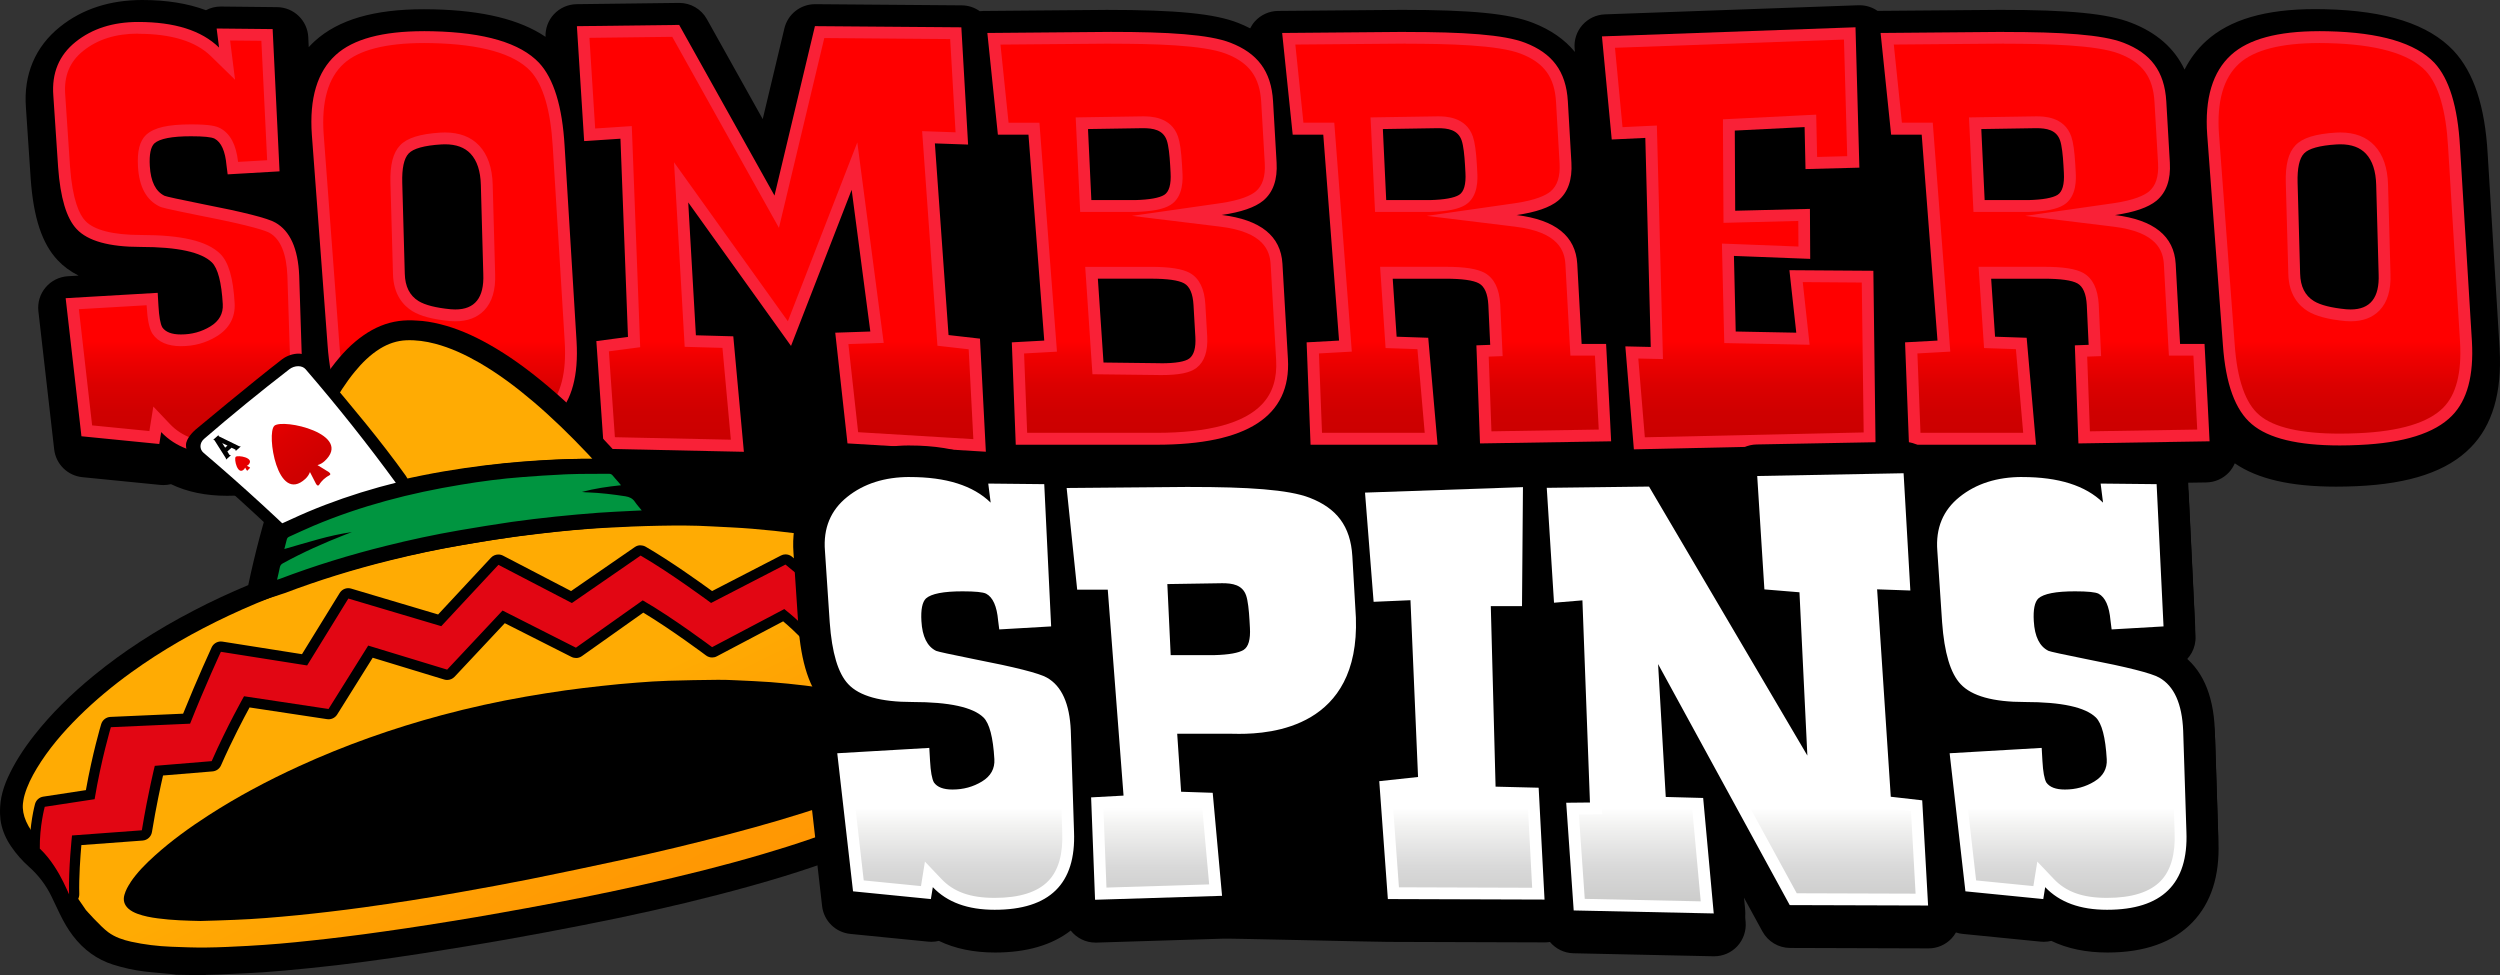
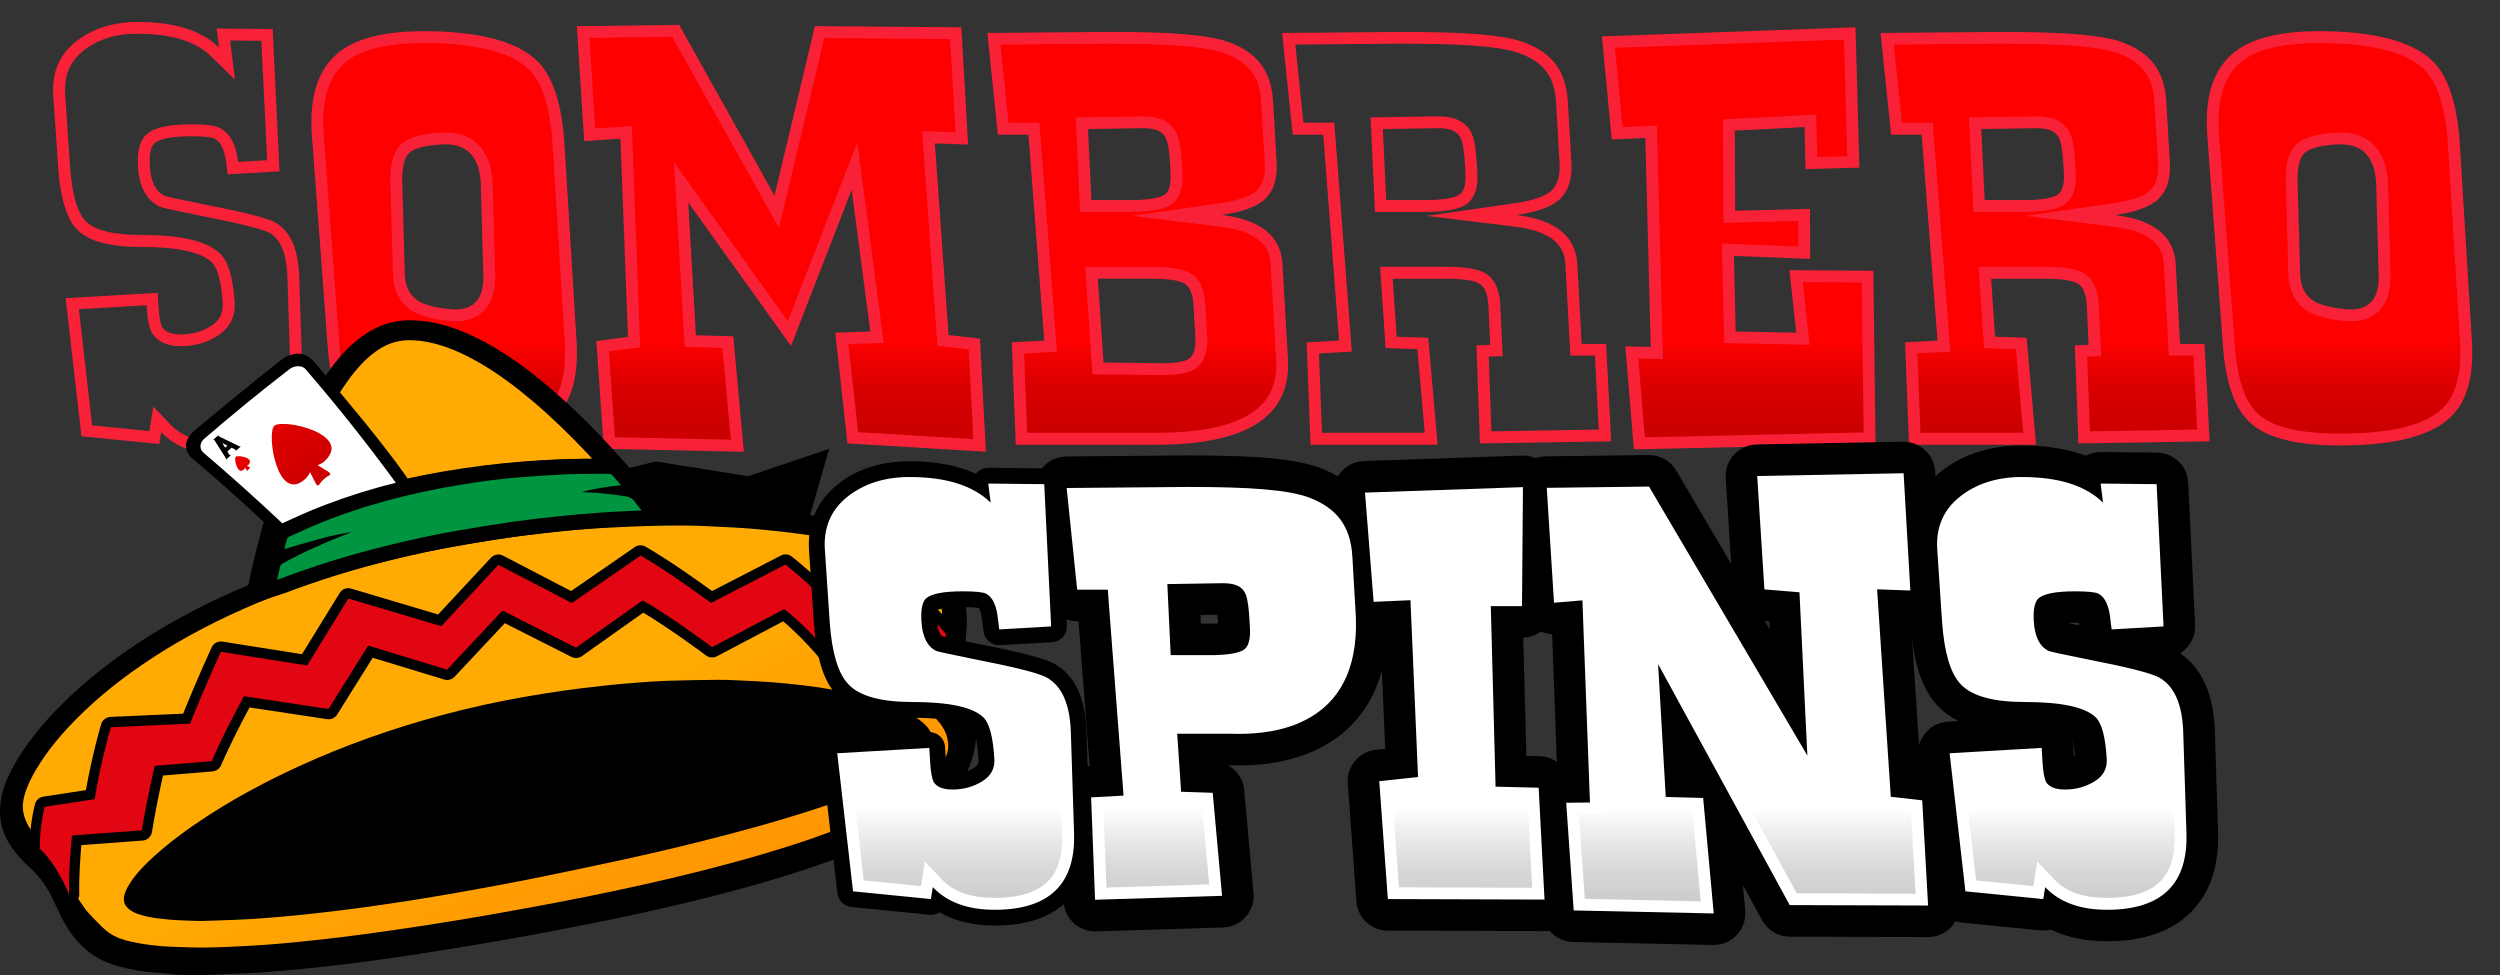
<svg xmlns="http://www.w3.org/2000/svg" width="182" height="71" viewBox="0 0 182 71" fill="none">
  <rect x="0" y="0" width="182" height="71" fill="#333333" stroke="none" />
-   <path d="M181.975 25.414L181.102 11.191C180.904 7.73 180.094 5.279 178.632 3.703C178.626 3.697 178.62 3.691 178.614 3.685C176.788 1.76 173.728 0.775 169.256 0.672C169.023 0.666 168.788 0.663 168.558 0.663C164.933 0.663 162.337 1.421 160.616 2.979C159.961 3.571 159.438 4.271 159.036 5.066C158.307 3.522 157.014 2.379 155.164 1.662C153.449 0.99 150.686 0.718 145.625 0.718C145.619 0.718 145.611 0.718 145.605 0.718L136.686 0.792C136.304 0.528 135.847 0.382 135.379 0.382C135.35 0.382 135.324 0.382 135.296 0.382L116.841 1.045C116.209 1.068 115.614 1.349 115.195 1.826C114.778 2.302 114.574 2.928 114.635 3.556L114.655 3.783C113.908 2.873 112.888 2.164 111.596 1.662C109.881 0.99 107.117 0.718 102.056 0.718C102.051 0.718 102.042 0.718 102.036 0.718L93.046 0.795C92.399 0.801 91.785 1.079 91.351 1.561C91.213 1.714 91.104 1.886 91.012 2.064C90.733 1.92 90.44 1.785 90.13 1.665C88.415 0.993 85.652 0.72 80.591 0.72C80.585 0.72 80.576 0.72 80.571 0.72L71.58 0.798C71.494 0.798 71.411 0.804 71.327 0.815C70.957 0.551 70.506 0.393 70.017 0.39L59.358 0.304C59.358 0.304 59.347 0.304 59.338 0.304C58.275 0.304 57.35 1.033 57.103 2.067L55.526 8.671L51.459 1.389C51.054 0.663 50.284 0.212 49.454 0.212C49.445 0.212 49.434 0.212 49.425 0.212L41.98 0.304C41.351 0.313 40.751 0.577 40.323 1.039C39.909 1.484 39.694 2.075 39.714 2.681C37.849 1.421 35.164 0.764 31.559 0.68C31.326 0.675 31.091 0.672 30.861 0.672C27.236 0.672 24.639 1.429 22.919 2.988C22.764 3.129 22.617 3.278 22.476 3.43L22.442 2.704C22.384 1.49 21.388 0.531 20.17 0.52L16.094 0.476C16.094 0.476 16.077 0.476 16.068 0.476C15.689 0.476 15.321 0.568 14.994 0.743C13.672 0.25 12.124 0 10.358 0C8 0 5.98 0.657 4.363 1.958C2.562 3.401 1.706 5.434 1.887 7.833L2.235 13.023C2.439 15.864 3.065 17.744 4.202 18.947C4.622 19.395 5.127 19.765 5.722 20.064L4.946 20.109C4.314 20.147 3.728 20.439 3.32 20.925C2.912 21.407 2.723 22.035 2.795 22.664L3.944 32.716C4.067 33.789 4.923 34.633 6 34.739L11.668 35.302C11.745 35.311 11.823 35.313 11.897 35.313C12.084 35.313 12.268 35.291 12.446 35.247C13.612 35.81 14.979 36.094 16.533 36.094C19.233 36.094 21.316 35.351 22.723 33.89C23.108 33.488 23.436 33.04 23.703 32.547C23.941 32.831 24.197 33.095 24.476 33.327C26.133 34.736 28.712 35.422 32.363 35.422C32.843 35.422 33.351 35.411 33.868 35.388C37.387 35.233 39.941 34.464 41.644 33.052L41.678 33.528C41.762 34.714 42.733 35.638 43.922 35.664L54.116 35.882C54.133 35.882 54.148 35.882 54.165 35.882C54.802 35.882 55.411 35.618 55.845 35.153C55.888 35.107 55.928 35.055 55.969 35.006L58.919 36.648C58.054 37.894 57.669 39.398 57.795 41.083L58.143 46.272C58.278 48.155 58.6 49.616 59.131 50.739C59.392 51.29 58.901 54.72 58.646 56.043C58.672 56.054 58.694 56.066 58.72 56.077L59.849 65.966C59.973 67.039 60.829 67.883 61.906 67.989L67.573 68.552C67.651 68.56 67.728 68.563 67.803 68.563C67.99 68.563 68.173 68.54 68.352 68.497C69.518 69.06 70.885 69.344 72.439 69.344C74.734 69.344 76.584 68.804 77.948 67.745C78.371 68.279 79.022 68.621 79.749 68.621C79.772 68.621 79.798 68.621 79.821 68.621L89.067 68.334C89.699 68.313 99.862 68.566 101.062 68.569L112.469 68.606H112.477C112.598 68.606 112.719 68.595 112.836 68.575C113.25 69.068 113.862 69.384 114.548 69.398L124.743 69.617C124.76 69.617 124.774 69.617 124.791 69.617C125.429 69.617 126.038 69.353 126.472 68.888C126.917 68.408 127.138 67.762 127.081 67.114L126.911 65.259L128.307 67.814C128.709 68.549 129.479 69.008 130.318 69.011L140.391 69.043H140.4C141.029 69.043 141.632 68.784 142.066 68.328C142.195 68.193 142.302 68.044 142.393 67.883C142.551 67.934 142.718 67.975 142.89 67.989L148.558 68.552C148.635 68.56 148.713 68.563 148.787 68.563C148.974 68.563 149.158 68.54 149.336 68.497C150.502 69.06 151.87 69.344 153.423 69.344C156.124 69.344 158.206 68.6 159.614 67.139C160.966 65.733 161.601 63.764 161.504 61.29L161.268 53.933C161.268 53.933 161.268 53.919 161.268 53.91C161.159 51.307 160.309 49.45 158.737 48.382C159.43 47.957 159.875 47.179 159.835 46.312L159.332 35.956C159.318 35.666 159.249 35.394 159.14 35.144L160.622 35.121C161.245 35.11 161.837 34.848 162.262 34.395C162.446 34.197 162.589 33.97 162.693 33.729C164.35 34.871 166.769 35.428 170.058 35.428C170.537 35.428 171.046 35.417 171.563 35.394C175.458 35.222 178.172 34.303 179.858 32.584C181.441 30.988 182.153 28.577 181.972 25.428L181.975 25.414Z" fill="black" />
  <path d="M60.361 32.676L54.458 34.668L47.737 33.594L44.215 34.45L41.937 31.835L37.761 33.93L43.057 39.685L53.605 40.747L57.77 41.694L60.361 32.676Z" fill="black" />
  <path d="M32.352 31.998C29.416 31.998 27.354 31.51 26.231 30.552C25.122 29.622 24.464 27.782 24.277 25.087L23.134 9.788C22.956 7.282 23.499 5.439 24.743 4.311C25.92 3.243 27.974 2.704 30.849 2.704C31.056 2.704 31.269 2.704 31.487 2.712C35.144 2.796 37.648 3.525 38.929 4.877C39.926 5.95 40.515 7.899 40.673 10.672L41.543 24.886C41.678 27.231 41.23 28.941 40.208 29.972C39.044 31.157 36.867 31.829 33.736 31.967C33.256 31.99 32.791 31.998 32.355 31.998H32.352ZM32.392 10.075C32.297 10.075 32.202 10.075 32.105 10.083C30.714 10.172 29.867 10.425 29.442 10.876C29.017 11.323 28.824 12.121 28.856 13.315L29.04 19.934C29.063 21.014 29.471 21.806 30.246 22.282C30.783 22.612 31.611 22.828 32.78 22.942C32.912 22.954 33.029 22.957 33.144 22.957C33.911 22.957 34.515 22.733 34.94 22.294C35.431 21.783 35.658 20.993 35.618 19.943L35.44 13.447C35.411 12.334 35.121 11.473 34.578 10.893C34.066 10.348 33.334 10.072 32.395 10.072L32.392 10.075Z" fill="url(#paint0_linear_8958_1889)" />
  <path d="M30.849 3.132C31.053 3.132 31.26 3.132 31.476 3.14C35.012 3.22 37.413 3.904 38.608 5.161C39.538 6.16 40.087 8.023 40.242 10.695L41.113 24.906C41.242 27.124 40.834 28.726 39.898 29.67C38.815 30.776 36.732 31.404 33.713 31.536C33.242 31.556 32.783 31.568 32.352 31.568C29.52 31.568 27.555 31.117 26.503 30.219C25.49 29.369 24.884 27.63 24.705 25.052L23.562 9.759C23.396 7.391 23.89 5.666 25.03 4.63C26.124 3.637 28.083 3.134 30.847 3.134M33.145 23.39C34.035 23.39 34.742 23.123 35.25 22.595C35.825 21.998 36.092 21.1 36.046 19.94L35.868 13.442C35.836 12.219 35.506 11.263 34.888 10.603C34.294 9.966 33.452 9.644 32.392 9.644C32.291 9.644 32.185 9.647 32.073 9.653C30.571 9.748 29.634 10.043 29.129 10.577C28.612 11.12 28.388 11.995 28.425 13.327L28.609 19.943C28.643 21.484 29.396 22.265 30.019 22.65C30.614 23.014 31.502 23.252 32.751 23.373C32.886 23.384 33.018 23.39 33.145 23.39ZM30.849 2.27C27.851 2.27 25.716 2.844 24.453 3.99C23.097 5.218 22.514 7.161 22.703 9.819L23.847 25.115C24.045 27.945 24.746 29.869 25.952 30.879C27.164 31.912 29.298 32.429 32.355 32.429C32.803 32.429 33.271 32.417 33.756 32.394C37.014 32.251 39.269 31.542 40.515 30.27C41.633 29.142 42.118 27.34 41.974 24.854L41.104 10.64C40.937 7.753 40.317 5.729 39.243 4.572C37.873 3.129 35.29 2.362 31.499 2.276C31.277 2.27 31.065 2.268 30.852 2.268L30.849 2.27ZM33.145 22.529C33.041 22.529 32.932 22.523 32.82 22.515C31.731 22.409 30.947 22.21 30.47 21.918C29.824 21.519 29.491 20.856 29.468 19.923L29.284 13.304C29.255 12.242 29.41 11.53 29.752 11.171C30.091 10.812 30.884 10.591 32.128 10.514C32.217 10.508 32.306 10.505 32.392 10.505C33.211 10.505 33.831 10.735 34.259 11.191C34.73 11.697 34.98 12.454 35.006 13.465L35.184 19.963C35.253 21.674 34.572 22.529 33.145 22.529Z" fill="#F92137" />
  <path d="M44.361 32.248L43.87 25.201L46.162 24.9L45.582 9.636L42.928 9.808L42.454 2.328L49.19 2.247L56.546 15.411L59.668 2.336L69.581 2.417L70.023 10.081L67.596 9.994L68.65 24.779L70.931 25.041L71.313 32.429L62.084 31.872L61.283 24.633L63.845 24.547L62.208 12.093L57.471 24.286L49.586 13.272L50.253 24.825L52.99 24.9L53.679 32.446L44.361 32.248Z" fill="url(#paint1_linear_8958_1889)" />
  <path d="M48.94 2.681L55.63 14.659L56.707 16.587L57.221 14.438L60.008 2.77L69.173 2.844L69.564 9.633L68.091 9.581L67.131 9.547L67.2 10.502L68.194 24.455L68.246 25.17L68.958 25.25L70.52 25.428L70.859 31.97L62.472 31.464L61.763 25.049L63.386 24.995L64.333 24.963L64.21 24.022L62.851 13.706L62.412 10.368L61.194 13.505L57.356 23.387L50.801 14.234L49.069 11.814L49.242 14.785L49.799 24.458L49.845 25.247L50.635 25.27L52.594 25.325L53.206 32.01L44.764 31.829L44.327 25.577L45.827 25.379L46.605 25.276L46.576 24.492L46.028 10.063L45.993 9.179L45.108 9.237L43.328 9.354L42.911 2.755L48.937 2.681M49.443 1.814L41.998 1.906L42.526 10.27L45.169 10.098L45.717 24.527L43.414 24.831L43.959 32.673L54.154 32.891L53.384 24.484L50.661 24.409L50.103 14.736L57.586 25.184L62.001 13.818L63.36 24.134L60.806 24.22L61.697 32.279L71.77 32.885L71.342 24.653L69.053 24.392L68.059 10.439L70.477 10.525L69.986 1.989L59.327 1.903L56.383 14.237L49.443 1.811V1.814Z" fill="#F92137" />
-   <path d="M95.823 31.947L95.568 25.331L97.943 25.198L96.731 9.369H94.493L93.815 2.824L102.332 2.753C106.899 2.753 109.536 2.988 110.877 3.513C112.719 4.228 113.592 5.425 113.704 7.4L113.962 11.863C114.026 12.971 113.756 13.763 113.138 14.283C112.604 14.719 111.659 15.038 110.335 15.227L107.129 15.686L110.343 16.079C112.96 16.401 114.281 17.431 114.385 19.231L114.727 25.465H116.51C116.602 27.119 116.772 30.491 116.832 31.703L108.152 31.846L107.922 25.554L108.93 25.517L108.775 22.185C108.717 21.209 108.416 20.563 107.876 20.259C107.39 19.989 106.549 19.863 105.222 19.863H100.919L101.261 24.931L103.57 25.012L104.176 31.952H95.815L95.823 31.947ZM104.664 8.901C104.415 8.901 100.818 8.961 100.663 8.964L100.218 8.973L100.502 15H104.093C105.268 14.966 106.009 14.825 106.445 14.555C106.954 14.242 107.172 13.585 107.112 12.549L107.083 12.027C107.028 11.094 106.942 10.459 106.813 10.086C106.408 8.901 105.184 8.901 104.664 8.901Z" fill="url(#paint2_linear_8958_1889)" />
  <path d="M102.335 3.183C105.374 3.183 109.071 3.266 110.728 3.915C112.411 4.57 113.175 5.617 113.279 7.423L113.537 11.886C113.592 12.85 113.373 13.525 112.877 13.941C112.549 14.208 111.831 14.573 110.28 14.796L103.869 15.715L110.297 16.501C113.462 16.889 113.905 18.255 113.962 19.248L114.281 25.078L114.327 25.89H115.143H116.111C116.194 27.44 116.321 29.946 116.389 31.272L108.577 31.401L108.378 25.962L108.522 25.956L109.392 25.925L109.352 25.055L109.217 22.147C109.151 21.019 108.775 20.256 108.097 19.874C107.545 19.567 106.638 19.423 105.233 19.423H100.471L100.534 20.342L100.818 24.564L100.87 25.339L101.648 25.365L103.188 25.417L103.719 31.507H96.242L96.018 25.73L97.532 25.646L98.411 25.597L98.345 24.719L97.196 9.727L97.136 8.932H94.889L94.301 3.243L102.341 3.175M100.094 15.428H104.121C105.362 15.391 106.172 15.23 106.675 14.92C107.649 14.317 107.571 12.968 107.545 12.523L107.517 12.001C107.459 11.016 107.367 10.362 107.227 9.946C106.721 8.47 105.176 8.47 104.67 8.47C104.417 8.47 100.815 8.531 100.663 8.533L99.775 8.548L99.819 9.435L100.063 14.607L100.103 15.428M102.332 2.322L93.341 2.4L94.108 9.802H96.334L97.483 24.794L95.122 24.923L95.409 32.377H104.656L103.975 24.59L101.674 24.512L101.39 20.29H105.23C106.451 20.29 107.264 20.405 107.672 20.632C108.077 20.858 108.307 21.384 108.352 22.205L108.487 25.104L107.482 25.141L107.744 32.282L117.291 32.127C117.291 32.127 117.024 26.78 116.924 25.038H115.143L114.824 19.208C114.706 17.187 113.233 16.002 110.403 15.655C111.814 15.454 112.819 15.106 113.422 14.616C114.146 14.01 114.471 13.086 114.399 11.843L114.14 7.38C114.011 5.155 112.977 3.869 111.041 3.117C109.49 2.512 106.5 2.328 102.335 2.328L102.332 2.322ZM100.916 14.567L100.672 9.395C100.672 9.395 104.417 9.331 104.664 9.331C105.405 9.331 106.138 9.443 106.408 10.224C106.537 10.6 106.612 11.289 106.655 12.05L106.684 12.572C106.732 13.427 106.577 13.964 106.221 14.188C105.862 14.409 105.156 14.538 104.096 14.567H100.916Z" fill="#F92137" />
  <path d="M139.389 31.947L139.134 25.331L141.509 25.198L140.297 9.369H138.059L137.381 2.824L145.901 2.753C150.468 2.753 153.105 2.988 154.446 3.513C156.288 4.228 157.161 5.425 157.273 7.4L157.531 11.863C157.594 12.971 157.327 13.763 156.707 14.283C156.173 14.719 155.228 15.038 153.903 15.227L150.698 15.686L153.912 16.079C156.529 16.401 157.85 17.431 157.953 19.231L158.295 25.465H160.079C160.171 27.119 160.34 30.491 160.401 31.703L151.72 31.846L151.491 25.554L152.499 25.517L152.344 22.185C152.286 21.209 151.985 20.563 151.445 20.259C150.959 19.989 150.118 19.863 148.791 19.863H144.491L144.832 24.931L147.142 25.012L147.748 31.952H139.386L139.389 31.947ZM148.23 8.901C147.981 8.901 144.381 8.961 144.229 8.964L143.784 8.973L144.071 15H147.662C148.837 14.966 149.578 14.825 150.014 14.555C150.523 14.242 150.741 13.585 150.681 12.549L150.649 12.027C150.594 11.094 150.508 10.459 150.379 10.086C149.974 8.901 148.75 8.901 148.228 8.901H148.23Z" fill="url(#paint3_linear_8958_1889)" />
  <path d="M145.904 3.183C148.943 3.183 152.639 3.266 154.297 3.915C155.98 4.57 156.744 5.617 156.847 7.423L157.106 11.886C157.161 12.85 156.942 13.525 156.445 13.941C156.118 14.208 155.4 14.573 153.849 14.796L147.437 15.715L153.866 16.501C157.031 16.889 157.474 18.255 157.531 19.248L157.85 25.078L157.896 25.89H158.712H159.68C159.763 27.44 159.889 29.946 159.958 31.272L152.145 31.401L151.947 25.962L152.091 25.956L152.961 25.925L152.921 25.055L152.786 22.147C152.72 21.019 152.344 20.256 151.666 19.874C151.114 19.567 150.206 19.423 148.802 19.423H144.039L144.103 20.342L144.387 24.564L144.439 25.339L145.217 25.365L146.757 25.417L147.288 31.507H139.811L139.587 25.73L141.101 25.646L141.98 25.597L141.914 24.719L140.765 9.727L140.705 8.932H138.458L137.869 3.243L145.909 3.175M143.66 15.428H147.687C148.928 15.391 149.738 15.23 150.241 14.92C151.215 14.317 151.137 12.968 151.111 12.523L151.083 12.001C151.025 11.016 150.933 10.362 150.792 9.946C150.287 8.47 148.742 8.47 148.236 8.47C147.983 8.47 144.381 8.531 144.229 8.533L143.341 8.548L143.385 9.435L143.629 14.607L143.669 15.428M145.898 2.322L136.907 2.4L137.674 9.802H139.9L141.049 24.794L138.688 24.923L138.975 32.377H148.222L147.541 24.59L145.24 24.512L144.956 20.29H148.796C150.017 20.29 150.83 20.405 151.238 20.632C151.643 20.858 151.872 21.384 151.918 22.205L152.053 25.104L151.048 25.141L151.309 32.282L160.857 32.127C160.857 32.127 160.59 26.78 160.49 25.038H158.709L158.39 19.208C158.272 17.187 156.799 16.002 153.969 15.655C155.38 15.454 156.385 15.106 156.988 14.616C157.712 14.01 158.037 13.086 157.965 11.843L157.706 7.38C157.577 5.155 156.543 3.869 154.607 3.117C153.056 2.512 150.066 2.328 145.901 2.328L145.898 2.322ZM144.482 14.567L144.238 9.395C144.238 9.395 147.983 9.331 148.23 9.331C148.971 9.331 149.704 9.443 149.974 10.224C150.103 10.6 150.178 11.289 150.221 12.05L150.25 12.572C150.298 13.427 150.143 13.964 149.787 14.188C149.428 14.409 148.721 14.538 147.662 14.567H144.482Z" fill="#F92137" />
  <path d="M74.358 31.947L74.102 25.331L76.478 25.198L75.266 9.369H73.028L72.35 2.824L80.87 2.753C85.437 2.753 88.074 2.988 89.415 3.513C91.256 4.228 92.129 5.425 92.242 7.4L92.5 11.863C92.563 12.971 92.296 13.763 91.676 14.283C91.141 14.719 90.196 15.038 88.872 15.227L85.667 15.686L88.881 16.079C91.498 16.401 92.819 17.431 92.922 19.231L93.322 26.166C93.408 27.661 93.034 28.829 92.181 29.733C90.791 31.203 88.097 31.949 84.167 31.949H74.352L74.358 31.947ZM79.933 26.82L84.115 26.869C84.253 26.872 84.388 26.875 84.52 26.875C85.715 26.875 86.454 26.737 86.844 26.441C87.31 26.088 87.511 25.454 87.453 24.501L87.318 22.179C87.261 21.206 86.959 20.56 86.419 20.256C85.934 19.986 85.092 19.86 83.765 19.86H79.462L79.93 26.82H79.933ZM83.199 8.901C82.949 8.901 79.353 8.961 79.198 8.964L78.753 8.973L79.037 15H82.628C83.802 14.966 84.543 14.825 84.98 14.555C85.489 14.242 85.707 13.585 85.647 12.549L85.618 12.027C85.563 11.094 85.474 10.459 85.348 10.086C84.943 8.901 83.719 8.901 83.199 8.901Z" fill="url(#paint4_linear_8958_1889)" />
  <path d="M80.872 3.183C83.911 3.183 87.608 3.266 89.266 3.915C90.949 4.57 91.713 5.617 91.816 7.423L92.075 11.886C92.129 12.85 91.911 13.525 91.414 13.941C91.087 14.208 90.369 14.573 88.817 14.796L82.406 15.715L88.838 16.501C92.003 16.889 92.445 18.255 92.503 19.248L92.902 26.183C92.982 27.555 92.646 28.617 91.877 29.429C90.573 30.81 87.982 31.51 84.176 31.51H74.777L74.553 25.732L76.067 25.649L76.946 25.6L76.88 24.722L75.731 9.73L75.671 8.935H73.424L72.835 3.246L80.875 3.177M78.629 15.428H82.656C83.897 15.391 84.707 15.23 85.21 14.92C86.183 14.317 86.106 12.968 86.08 12.523L86.051 12.001C85.994 11.016 85.902 10.362 85.761 9.946C85.256 8.47 83.71 8.47 83.205 8.47C82.952 8.47 79.35 8.531 79.198 8.533L78.31 8.548L78.353 9.435L78.597 14.607L78.638 15.428M84.517 27.305C85.83 27.305 86.629 27.145 87.103 26.783C87.683 26.341 87.944 25.566 87.884 24.475L87.749 22.15C87.683 21.022 87.307 20.259 86.629 19.877C86.077 19.57 85.169 19.426 83.765 19.426H79.002L79.066 20.345L79.476 26.45L79.531 27.245L80.327 27.254L84.101 27.299C84.248 27.302 84.385 27.305 84.52 27.305M80.87 2.322L71.879 2.4L72.646 9.802H74.872L76.021 24.794L73.66 24.923L73.947 32.377H84.176C90.805 32.377 93.999 30.296 93.761 26.137L93.362 19.202C93.244 17.182 91.77 15.996 88.941 15.649C90.351 15.448 91.357 15.101 91.96 14.61C92.684 14.004 93.008 13.08 92.936 11.837L92.678 7.374C92.549 5.149 91.515 3.863 89.579 3.111C88.028 2.506 85.037 2.322 80.872 2.322H80.87ZM79.451 14.567L79.206 9.395C79.206 9.395 82.952 9.331 83.199 9.331C83.94 9.331 84.673 9.443 84.943 10.224C85.072 10.6 85.147 11.289 85.19 12.05L85.218 12.572C85.267 13.427 85.112 13.964 84.756 14.188C84.397 14.409 83.69 14.538 82.63 14.567H79.451ZM84.517 26.444C84.391 26.444 84.256 26.444 84.118 26.438L80.335 26.392L79.924 20.287H83.765C84.986 20.287 85.799 20.402 86.206 20.629C86.612 20.856 86.841 21.381 86.887 22.202L87.022 24.527C87.068 25.316 86.922 25.841 86.58 26.1C86.275 26.329 85.589 26.447 84.517 26.447V26.444Z" fill="#F92137" />
-   <path d="M16.235 32.67C14.408 32.67 13 32.162 12.047 31.157L11.446 30.526L11.234 31.852L6.316 31.364L5.259 22.107L11.076 21.768L11.105 22.291C11.153 23.155 11.26 23.709 11.435 24.03L11.446 24.05L11.461 24.07C11.785 24.538 12.36 24.776 13.17 24.776C14.034 24.776 14.833 24.558 15.54 24.128C16.312 23.657 16.694 22.96 16.645 22.11C16.545 20.373 16.255 19.32 15.729 18.798C14.864 17.954 13.072 17.546 10.246 17.546C8.077 17.546 6.612 17.156 5.894 16.384C5.225 15.678 4.811 14.251 4.659 12.139L4.311 6.94C4.194 5.428 4.673 4.265 5.773 3.384C6.896 2.483 8.338 2.026 10.062 2.026C12.584 2.026 14.462 2.612 15.646 3.769L16.528 4.63L16.261 2.509L19.437 2.543L19.9 12.067L16.95 12.236L16.918 11.983C16.815 10.795 16.456 10.046 15.824 9.71C15.614 9.604 15.212 9.486 13.905 9.486C12.371 9.486 11.432 9.687 10.95 10.115C10.565 10.488 10.418 11.117 10.476 12.107C10.55 13.396 10.992 14.245 11.788 14.636C11.892 14.684 12.035 14.748 14.675 15.279C18.303 15.985 19.48 16.372 19.831 16.573C20.767 17.098 21.279 18.278 21.353 20.075L21.589 27.437C21.658 29.151 21.279 30.448 20.46 31.304C19.59 32.211 18.168 32.67 16.24 32.67H16.235Z" fill="url(#paint5_linear_8958_1889)" />
  <path d="M10.062 2.46C12.466 2.46 14.244 3.005 15.344 4.079L17.111 5.804L16.803 3.355L16.752 2.948L19.027 2.971L19.449 11.665L17.332 11.786C17.191 10.528 16.763 9.725 16.028 9.331L16.019 9.326H16.011C15.738 9.182 15.293 9.056 13.908 9.056C12.239 9.056 11.24 9.283 10.665 9.793L10.651 9.805L10.636 9.816C10.168 10.27 9.979 11.005 10.045 12.133C10.128 13.588 10.651 14.561 11.599 15.023L11.61 15.029L11.622 15.035C11.759 15.098 11.9 15.161 14.595 15.704C18.49 16.461 19.406 16.829 19.624 16.952C20.417 17.4 20.856 18.456 20.922 20.086L21.158 27.46C21.224 29.047 20.882 30.242 20.147 31.005C19.36 31.823 18.044 32.239 16.238 32.239C14.431 32.239 13.245 31.789 12.363 30.862L11.162 29.596L10.886 31.315L10.875 31.381L6.707 30.968L5.742 22.509L10.674 22.222L10.68 22.314C10.734 23.255 10.852 23.849 11.062 24.234L11.085 24.274L11.11 24.311C11.521 24.903 12.216 25.201 13.176 25.201C14.135 25.201 14.994 24.963 15.769 24.489C16.686 23.93 17.14 23.097 17.082 22.078C16.976 20.23 16.645 19.088 16.034 18.479C15.074 17.543 13.236 17.107 10.252 17.107C8.235 17.107 6.839 16.751 6.21 16.077C5.799 15.646 5.274 14.604 5.096 12.104L4.748 6.894C4.645 5.537 5.07 4.498 6.049 3.711C7.109 2.862 8.422 2.448 10.068 2.448M10.062 1.599C8.229 1.599 6.71 2.084 5.503 3.051C4.297 4.018 3.754 5.324 3.883 6.972L4.231 12.17C4.392 14.395 4.84 15.896 5.581 16.677C6.388 17.543 7.945 17.977 10.249 17.977C12.931 17.977 14.658 18.353 15.428 19.105C15.861 19.538 16.126 20.549 16.218 22.139C16.258 22.83 15.956 23.373 15.316 23.763C14.675 24.154 13.96 24.349 13.17 24.349C12.506 24.349 12.055 24.177 11.814 23.829C11.673 23.571 11.579 23.049 11.536 22.271L11.515 21.923L11.481 21.318L4.78 21.708L5.929 31.76L11.596 32.323L11.736 31.456C12.779 32.555 14.279 33.103 16.235 33.103C20.245 33.103 22.169 31.212 22.017 27.426L21.781 20.061C21.698 18.097 21.121 16.811 20.044 16.203C19.489 15.884 17.726 15.437 14.758 14.86C13.032 14.512 12.107 14.311 11.978 14.254C11.329 13.935 10.97 13.215 10.906 12.087C10.858 11.249 10.97 10.7 11.237 10.439C11.627 10.092 12.518 9.92 13.905 9.92C14.822 9.92 15.393 9.977 15.62 10.092C16.108 10.353 16.398 11.002 16.49 12.041L16.574 12.693L20.351 12.474L19.848 2.118L15.772 2.075L15.947 3.462C14.675 2.219 12.713 1.599 10.062 1.599Z" fill="#F92137" />
  <path d="M118.794 25.658L120.618 25.701L120.198 9.59L117.725 9.707L117.096 3.063L134.661 2.434L134.919 11.788L131.86 11.866L131.797 8.798L125.86 9.096L125.894 15.784L131.338 15.646L131.352 18.399L125.791 18.181L125.94 24.555L131.251 24.659L130.752 20.104L135.956 20.141L136.103 31.901L119.342 32.274L118.794 25.658Z" fill="url(#paint6_linear_8958_1889)" />
  <path d="M134.241 2.879L134.477 11.369L132.285 11.427L132.239 9.234L132.219 8.347L131.335 8.39L126.253 8.645L125.432 8.686V9.509L125.466 15.345L125.472 16.223L126.351 16.2L130.915 16.085L130.927 17.948L126.273 17.767L125.357 17.733L125.377 18.648L125.506 24.151L125.527 24.975L126.351 24.992L130.76 25.078L131.74 25.098L131.633 24.125L131.24 20.537L135.537 20.569L135.675 31.482L119.744 31.835L119.268 26.1L120.158 26.12L121.063 26.14L121.04 25.236L120.643 10.017L120.62 9.139L119.742 9.179L118.119 9.257L117.57 3.479L134.244 2.879M135.077 1.986L116.622 2.649L117.334 10.155L119.779 10.04L120.175 25.259L118.325 25.216L118.946 32.713L136.539 32.323L136.381 19.713L130.269 19.67L130.769 24.22L126.36 24.134L126.23 18.631L131.783 18.846L131.763 15.207L126.322 15.342L126.293 9.506L131.375 9.251L131.441 12.308L135.362 12.205L135.08 1.986H135.077Z" fill="#F92137" />
  <path d="M170.333 31.998C167.398 31.998 165.335 31.51 164.212 30.552C163.103 29.622 162.445 27.782 162.259 25.087L161.116 9.788C160.937 7.282 161.48 5.439 162.724 4.311C163.902 3.243 165.956 2.704 168.831 2.704C169.038 2.704 169.25 2.704 169.466 2.712C173.122 2.796 175.627 3.525 176.908 4.877C177.905 5.95 178.494 7.899 178.652 10.672L179.522 24.886C179.657 27.231 179.209 28.941 178.186 29.972C177.023 31.157 174.846 31.829 171.715 31.967C171.235 31.99 170.77 31.998 170.333 31.998ZM170.373 10.075C170.279 10.075 170.184 10.075 170.086 10.083C168.696 10.172 167.848 10.425 167.423 10.876C166.998 11.323 166.806 12.121 166.837 13.315L167.021 19.934C167.044 21.014 167.452 21.806 168.228 22.282C168.765 22.612 169.592 22.828 170.761 22.942C170.893 22.954 171.011 22.957 171.126 22.957C171.893 22.957 172.499 22.733 172.921 22.294C173.412 21.783 173.639 20.993 173.599 19.943L173.421 13.447C173.392 12.334 173.102 11.473 172.559 10.893C172.048 10.348 171.315 10.072 170.376 10.072L170.373 10.075Z" fill="url(#paint7_linear_8958_1889)" />
  <path d="M168.831 3.132C169.035 3.132 169.242 3.132 169.457 3.14C172.993 3.22 175.394 3.904 176.589 5.161C177.52 6.16 178.069 8.023 178.221 10.695L179.091 24.906C179.22 27.124 178.813 28.726 177.876 29.67C176.793 30.776 174.711 31.404 171.692 31.536C171.221 31.556 170.761 31.568 170.33 31.568C167.498 31.568 165.533 31.117 164.482 30.219C163.468 29.369 162.862 27.63 162.684 25.052L161.541 9.759C161.374 7.391 161.868 5.666 163.009 4.63C164.103 3.637 166.062 3.134 168.825 3.134M171.126 23.39C172.016 23.39 172.723 23.123 173.231 22.595C173.806 21.998 174.073 21.1 174.027 19.94L173.849 13.442C173.817 12.219 173.487 11.263 172.87 10.603C172.275 9.966 171.433 9.644 170.373 9.644C170.273 9.644 170.167 9.647 170.055 9.653C168.552 9.748 167.616 10.043 167.11 10.577C166.593 11.12 166.369 11.995 166.407 13.327L166.59 19.943C166.625 21.484 167.377 22.265 168.001 22.65C168.595 23.014 169.483 23.252 170.732 23.373C170.867 23.384 171 23.39 171.126 23.39ZM168.831 2.27C165.832 2.27 163.698 2.844 162.434 3.99C161.078 5.218 160.495 7.161 160.685 9.819L161.828 25.115C162.026 27.945 162.727 29.869 163.933 30.879C165.146 31.912 167.28 32.429 170.336 32.429C170.784 32.429 171.252 32.417 171.738 32.394C174.995 32.251 177.25 31.542 178.497 30.27C179.614 29.142 180.099 27.34 179.956 24.854L179.085 10.64C178.919 7.753 178.298 5.729 177.224 4.572C175.854 3.129 173.272 2.362 169.48 2.276C169.259 2.27 169.046 2.268 168.834 2.268L168.831 2.27ZM171.126 22.529C171.023 22.529 170.913 22.523 170.801 22.515C169.713 22.409 168.929 22.21 168.452 21.918C167.805 21.519 167.472 20.856 167.449 19.923L167.265 13.304C167.237 12.242 167.392 11.53 167.734 11.171C168.073 10.812 168.865 10.591 170.109 10.514C170.198 10.508 170.287 10.505 170.373 10.505C171.192 10.505 171.812 10.735 172.24 11.191C172.712 11.697 172.961 12.454 172.987 13.465L173.165 19.963C173.234 21.674 172.554 22.529 171.126 22.529Z" fill="#F92137" />
  <path d="M71.023 52.791C70.963 51.743 70.713 50.753 70.472 49.794C70.382 49.441 70.282 49.031 70.213 48.629C70.15 48.253 70.184 47.851 70.219 47.423L70.225 47.363C70.242 47.168 70.259 46.973 70.279 46.777C70.322 46.33 70.368 45.867 70.382 45.403C70.423 43.99 70.041 42.667 69.242 41.467C68.923 40.988 68.495 40.586 67.889 40.202C67.2 39.765 66.404 39.389 65.379 39.022C64.132 38.574 62.771 38.209 61.093 37.874C59.881 37.63 58.755 37.449 57.643 37.32C56.509 37.188 55.389 37.09 54.541 37.018C53.832 36.958 53.099 36.918 52.367 36.892C51.37 36.861 50.356 36.84 49.38 36.823L48.854 36.815C48.618 36.812 48.368 36.815 48.09 36.826C47.173 35.638 46.162 34.424 45.082 33.218C43.293 31.223 41.587 29.55 39.875 28.106C38.347 26.82 36.991 25.856 35.606 25.075C34.357 24.369 33.202 23.89 32.079 23.608C31.43 23.445 30.881 23.359 30.338 23.338C29.876 23.304 29.436 23.316 29.034 23.37C28.132 23.494 27.285 23.838 26.443 24.426C25.628 24.997 24.895 25.735 24.14 26.745C23.364 27.782 22.672 28.961 21.96 30.46C21.218 32.015 20.538 33.758 19.88 35.79C19.176 37.963 18.567 40.25 18.073 42.595C16.735 43.152 15.402 43.772 14.112 44.444C11.375 45.865 9.011 47.4 6.877 49.14C5.136 50.56 3.711 51.984 2.522 53.491C1.675 54.565 1.04 55.578 0.58 56.585C0.35 57.088 0.195 57.558 0.098 58.035C-0.08 58.985 0.032 59.708 0.072 59.906C0.19 60.506 0.434 61.072 0.819 61.634C1.189 62.177 1.62 62.665 2.097 63.089C2.795 63.709 3.349 64.436 3.743 65.251C3.846 65.463 3.95 65.678 4.05 65.894C4.151 66.103 4.251 66.316 4.352 66.525C4.659 67.159 4.961 67.665 5.302 68.115C6.084 69.146 7.069 69.855 8.227 70.222C8.988 70.463 9.752 70.63 10.502 70.722C10.95 70.776 11.401 70.816 11.837 70.854C12.058 70.874 12.28 70.894 12.498 70.914C12.57 70.92 12.639 70.931 12.71 70.943L12.831 70.96L14.902 71L15 70.966C15.095 70.966 15.189 70.96 15.284 70.96C15.474 70.954 15.663 70.951 15.853 70.943C16.143 70.931 16.433 70.917 16.723 70.905C17.507 70.874 18.32 70.839 19.119 70.785C20.141 70.713 21.224 70.618 22.632 70.472C23.973 70.334 25.157 70.196 26.248 70.053C27.928 69.832 29.402 69.619 30.749 69.407C33.061 69.045 34.983 68.727 36.798 68.408C38.749 68.067 40.716 67.688 42.405 67.358C45.818 66.695 49.13 65.951 52.243 65.147C55.753 64.24 58.577 63.374 61.125 62.421C62.9 61.755 64.325 61.126 65.603 60.446C66.918 59.743 67.924 59.068 68.763 58.325C69.702 57.492 70.357 56.508 70.713 55.394L70.73 55.342C70.871 54.903 71.167 53.996 71.023 52.799V52.791Z" fill="black" />
  <path d="M20.98 37.664C21.227 36.881 21.566 35.776 21.827 34.995C22.453 33.164 23.186 31.372 24.111 29.668C24.608 28.746 25.168 27.862 25.834 27.053C26.366 26.404 26.957 25.821 27.672 25.379C28.261 25.018 28.896 24.799 29.588 24.771C30.298 24.745 30.993 24.843 31.677 25.023C32.811 25.322 33.86 25.813 34.871 26.392C36.275 27.202 37.562 28.169 38.797 29.217C40.193 30.399 41.497 31.677 42.755 33.003C42.787 33.034 43.094 33.367 43.12 33.399C39.389 33.385 29.496 33.789 20.977 37.664H20.98ZM69.219 52.309L69.253 52.349C69.147 51.62 68.34 48.181 68.607 45.179C68.596 44.381 68.509 43.683 68.326 43.218C67.63 41.436 66.43 40.965 64.181 40.173L64.138 40.156C63.417 39.92 62.678 39.725 61.934 39.55C60.63 39.243 59.315 39.002 57.988 38.835C56.919 38.697 55.848 38.583 54.771 38.494C53.774 38.41 52.774 38.373 51.772 38.319C50.534 38.247 49.293 38.25 48.052 38.273C46.679 38.298 45.303 38.356 43.93 38.433C42.408 38.517 40.891 38.663 39.375 38.841C37.206 39.091 35.049 39.415 32.903 39.808C30.215 40.302 27.558 40.916 24.938 41.697C22.106 42.538 19.34 43.557 16.665 44.811C14.172 45.982 11.791 47.337 9.559 48.947C8.209 49.92 6.934 50.98 5.75 52.148C4.587 53.302 3.521 54.539 2.674 55.945C2.306 56.557 1.987 57.188 1.789 57.877C1.715 58.104 1.669 58.508 1.669 58.508C1.591 59.335 1.967 60.213 2.872 61.227C3.07 61.648 6.083 66.003 6.256 66.252C6.256 66.252 7.319 67.455 7.876 67.863C8.373 68.23 8.947 68.422 9.545 68.555C10.507 68.767 11.478 68.882 12.46 68.922C13.313 68.954 14.166 68.991 15.02 68.979C16.025 68.968 17.033 68.916 18.038 68.862C18.82 68.821 19.598 68.761 20.377 68.698C21.118 68.635 21.856 68.56 22.594 68.48C23.41 68.394 24.226 68.302 25.038 68.199C26.027 68.075 27.012 67.949 27.994 67.805C29.043 67.659 30.091 67.501 31.137 67.338C32.311 67.154 33.483 66.964 34.655 66.766C35.89 66.554 37.123 66.333 38.352 66.109C41.178 65.592 43.996 65.035 46.8 64.407C49.73 63.752 52.642 63.032 55.523 62.182C57.884 61.488 60.217 60.713 62.48 59.743C63.738 59.2 64.971 58.606 66.125 57.865C66.76 57.458 67.358 57.01 67.889 56.476C68.285 56.077 68.604 55.63 68.845 55.121C69.064 54.659 69.075 54.191 68.957 53.709C68.828 53.187 68.547 52.753 68.185 52.366C67.711 51.855 67.156 51.447 66.579 51.06C66.404 50.942 66.226 50.827 66.048 50.713C66.056 50.698 66.062 50.687 66.071 50.672C67.283 50.891 68.357 51.376 69.219 52.309Z" fill="url(#paint8_linear_8958_1889)" />
  <path d="M9.496 64.235C9.996 63.497 10.622 62.871 11.28 62.28C12.504 61.178 13.834 60.222 15.215 59.332C17.309 57.983 19.501 56.818 21.767 55.782C25.125 54.246 28.595 53.02 32.163 52.062C34.185 51.522 36.227 51.071 38.286 50.713C39.24 50.546 40.2 50.397 41.156 50.259C42.018 50.139 42.885 50.035 43.75 49.941C44.626 49.843 45.499 49.76 46.375 49.694C47.142 49.633 47.909 49.582 48.676 49.559C49.874 49.522 51.074 49.501 52.278 49.49C52.712 49.484 53.143 49.504 53.573 49.524C54.418 49.565 55.265 49.596 56.107 49.659C56.943 49.722 57.779 49.809 58.614 49.909C59.686 50.038 60.749 50.219 61.803 50.457C62.963 50.713 64.109 51.028 65.21 51.482C65.873 51.757 66.516 52.073 67.082 52.524C67.329 52.725 67.553 52.946 67.714 53.224C68.013 53.744 68.004 54.255 67.648 54.748C67.459 55.012 67.226 55.239 66.976 55.443C66.304 55.985 65.551 56.399 64.779 56.778C63.311 57.498 61.783 58.072 60.234 58.6C57.885 59.407 55.495 60.09 53.094 60.724C50.491 61.407 47.872 62.039 45.243 62.607C42.997 63.089 40.751 63.569 38.499 64.019C36.822 64.355 35.138 64.657 33.452 64.958C32.272 65.17 31.088 65.363 29.902 65.552C28.759 65.73 27.616 65.897 26.472 66.057C25.628 66.175 24.783 66.278 23.936 66.379C23.192 66.468 22.445 66.548 21.701 66.623C20.906 66.7 20.107 66.775 19.311 66.835C18.576 66.893 17.841 66.933 17.105 66.964C16.275 67.002 15.439 67.022 14.606 67.048C13.569 67.025 12.527 66.996 11.496 66.858C10.987 66.792 10.487 66.7 10.002 66.522C9.766 66.433 9.542 66.321 9.35 66.152C9.043 65.874 8.945 65.535 9.06 65.136C9.155 64.806 9.315 64.516 9.505 64.237L9.496 64.235Z" fill="black" />
  <path d="M5.029 65.475C4.886 65.475 4.751 65.394 4.688 65.259L4.581 65.024C4.478 64.797 4.375 64.57 4.274 64.37C3.797 63.414 3.24 62.619 2.668 62.073C2.668 62.073 2.657 62.062 2.651 62.056C2.574 61.987 2.528 61.887 2.528 61.783C2.502 60.124 2.884 58.692 2.898 58.632C2.936 58.488 3.056 58.382 3.2 58.362L6.566 57.848C7.037 55.101 7.707 52.851 7.715 52.828C7.761 52.676 7.896 52.57 8.054 52.564L13.584 52.32C14.643 49.671 15.732 47.314 15.741 47.291C15.801 47.159 15.93 47.079 16.071 47.076C16.091 47.076 16.114 47.076 16.134 47.082L22.169 48.035L25.041 43.373C25.11 43.264 25.225 43.198 25.349 43.198C25.386 43.198 25.424 43.201 25.461 43.212L32.007 45.161L36.011 40.865C36.08 40.79 36.178 40.75 36.276 40.747C36.336 40.747 36.396 40.758 36.451 40.787L41.604 43.468L46.427 40.138C46.487 40.095 46.559 40.075 46.63 40.072C46.697 40.072 46.763 40.087 46.82 40.121C48.69 41.2 51.12 42.96 51.804 43.459L57.014 40.77C57.066 40.744 57.12 40.73 57.178 40.73C57.261 40.73 57.345 40.755 57.413 40.81C59.209 42.231 60.872 43.97 61.415 44.553L65.542 42.647C65.588 42.624 65.64 42.615 65.692 42.613C65.778 42.613 65.864 42.641 65.933 42.699C67.478 43.985 68.613 45.268 69.153 45.916C69.213 45.991 69.245 46.083 69.239 46.18C69.202 46.763 69.139 47.346 69.052 47.911C69.012 48.184 69.239 49.217 69.377 49.834C69.414 50.004 69.331 50.179 69.173 50.253C69.124 50.276 69.073 50.288 69.021 50.288C68.909 50.288 68.797 50.239 68.722 50.144C68.136 49.386 66.967 47.954 65.574 46.68L61.027 48.6C60.984 48.62 60.935 48.629 60.889 48.629C60.771 48.629 60.659 48.577 60.585 48.477C60.57 48.457 59.08 46.433 57.057 44.785L52.013 47.446C51.962 47.475 51.904 47.486 51.847 47.489C51.766 47.489 51.686 47.466 51.62 47.415C51.591 47.395 48.931 45.4 46.812 44.151L42.144 47.458C42.081 47.501 42.009 47.524 41.937 47.527C41.88 47.527 41.819 47.515 41.765 47.486L36.666 44.906L32.823 49.008C32.754 49.082 32.659 49.123 32.562 49.125C32.524 49.125 32.487 49.12 32.449 49.108L26.972 47.438L24.237 51.812C24.171 51.918 24.053 51.984 23.93 51.987C23.91 51.987 23.89 51.987 23.87 51.984L17.97 51.094C17.631 51.706 16.657 53.508 15.755 55.563C15.7 55.687 15.583 55.773 15.448 55.785L11.573 56.103C11.426 56.717 11.053 58.379 10.7 60.509C10.671 60.678 10.533 60.807 10.361 60.819L5.584 61.172C5.515 61.878 5.363 63.663 5.4 65.096C5.406 65.274 5.285 65.429 5.116 65.469C5.09 65.475 5.064 65.478 5.038 65.478L5.029 65.475Z" fill="#E20613" />
  <path d="M46.633 40.443C48.825 41.709 51.766 43.896 51.766 43.896L57.181 41.1C59.364 42.825 61.323 45.001 61.323 45.001L65.692 42.983C67.165 44.211 68.263 45.428 68.863 46.152C68.828 46.706 68.768 47.283 68.679 47.848C68.633 48.167 68.803 48.979 69.009 49.909C68.386 49.102 67.131 47.567 65.643 46.241L60.88 48.253C60.88 48.253 59.281 46.066 57.097 44.34L51.841 47.113C51.841 47.113 48.986 44.969 46.791 43.706L41.928 47.151L36.586 44.447L32.553 48.749L26.805 46.998L23.918 51.614L17.766 50.687C17.766 50.687 16.542 52.84 15.41 55.411L11.268 55.753C11.268 55.753 10.78 57.699 10.326 60.446L5.242 60.822C5.242 60.822 4.978 63.239 5.027 65.104C4.886 64.797 4.745 64.479 4.607 64.203C4.283 63.554 3.717 62.556 2.924 61.803C2.915 61.798 2.907 61.786 2.898 61.781C2.872 60.156 3.257 58.735 3.257 58.735L6.888 58.181C7.365 55.305 8.071 52.94 8.071 52.94L13.839 52.684C14.934 49.923 16.08 47.452 16.08 47.452L22.359 48.445L25.36 43.574L32.125 45.586L36.284 41.12L41.633 43.901L46.636 40.446M46.622 39.696C46.478 39.696 46.337 39.742 46.217 39.825L41.575 43.029L36.62 40.451C36.508 40.394 36.388 40.365 36.27 40.368C36.074 40.371 35.882 40.451 35.741 40.603L31.895 44.734L25.567 42.851C25.492 42.828 25.421 42.819 25.346 42.819C25.099 42.822 24.863 42.951 24.728 43.172L21.985 47.624L16.192 46.709C16.149 46.703 16.105 46.7 16.065 46.7C15.787 46.706 15.528 46.869 15.408 47.13C15.396 47.153 14.365 49.389 13.331 51.956L8.04 52.191C7.727 52.205 7.454 52.418 7.365 52.722C7.336 52.814 6.724 54.88 6.253 57.521L3.151 57.995C2.861 58.038 2.625 58.25 2.548 58.537C2.531 58.6 2.137 60.078 2.163 61.792C2.166 61.999 2.252 62.191 2.401 62.329C2.41 62.337 2.418 62.346 2.427 62.355C2.967 62.871 3.493 63.626 3.949 64.542C4.044 64.734 4.145 64.952 4.248 65.182L4.357 65.42C4.481 65.693 4.754 65.856 5.041 65.853C5.093 65.853 5.144 65.845 5.199 65.833C5.541 65.753 5.779 65.44 5.771 65.087C5.739 63.856 5.851 62.349 5.923 61.522L10.386 61.192C10.726 61.166 11.007 60.911 11.062 60.572C11.369 58.706 11.696 57.205 11.869 56.456L15.476 56.158C15.746 56.135 15.982 55.965 16.091 55.716C16.895 53.884 17.757 52.257 18.168 51.502L23.812 52.355C23.852 52.36 23.893 52.363 23.933 52.363C24.18 52.36 24.413 52.231 24.547 52.016L27.133 47.883L32.34 49.47C32.415 49.493 32.49 49.504 32.567 49.501C32.763 49.498 32.955 49.415 33.093 49.269L36.749 45.368L41.601 47.822C41.71 47.877 41.828 47.903 41.946 47.903C42.092 47.903 42.236 47.854 42.359 47.768L46.832 44.599C48.894 45.839 51.376 47.699 51.402 47.719C51.537 47.819 51.694 47.868 51.855 47.865C51.967 47.865 52.082 47.837 52.186 47.779L57.014 45.233C58.898 46.818 60.274 48.681 60.289 48.7C60.435 48.899 60.662 49.008 60.898 49.005C60.99 49.005 61.082 48.985 61.171 48.947L65.499 47.119C66.795 48.33 67.875 49.659 68.429 50.374C68.576 50.563 68.8 50.664 69.024 50.661C69.127 50.661 69.231 50.635 69.328 50.589C69.641 50.44 69.811 50.093 69.733 49.751C69.633 49.292 69.394 48.218 69.414 47.96C69.503 47.383 69.567 46.792 69.604 46.203C69.615 46.011 69.555 45.825 69.432 45.678C68.886 45.021 67.734 43.721 66.166 42.412C66.028 42.297 65.856 42.239 65.683 42.242C65.583 42.242 65.482 42.265 65.387 42.311L61.504 44.105C60.826 43.385 59.309 41.835 57.643 40.517C57.508 40.408 57.342 40.357 57.175 40.359C57.063 40.359 56.954 40.388 56.85 40.443L51.841 43.029C50.974 42.397 48.773 40.822 47.007 39.803C46.889 39.734 46.757 39.702 46.628 39.705L46.622 39.696Z" fill="black" />
  <path fill-rule="evenodd" clip-rule="evenodd" d="M14.58 31.697C16.619 29.94 18.696 28.252 20.828 26.608C21.396 26.177 22.189 26.189 22.574 26.631C24.875 29.332 27.052 32.09 29.126 34.966C29.451 35.425 29.356 36.108 28.931 36.487C27.354 37.931 25.843 39.392 24.346 40.922C23.976 41.312 23.341 41.286 22.919 40.862C20.219 38.209 17.432 35.684 14.54 33.244C14.057 32.845 14.069 32.147 14.58 31.697Z" fill="white" />
  <path d="M29.577 34.685C27.707 32.064 25.584 29.55 23.528 27.119L22.901 26.375C22.654 26.088 22.209 25.75 21.776 25.744C21.345 25.738 20.891 25.89 20.532 26.16C18.412 27.793 14.287 31.232 14.244 31.269C14.08 31.413 13.552 31.912 13.54 32.386C13.532 32.779 13.704 33.138 14.023 33.399C17.171 36.028 20.21 38.927 22.505 41.16C22.778 41.43 23.128 41.588 23.488 41.605C23.631 41.611 23.809 41.585 23.984 41.528C24.214 41.456 24.444 41.338 24.59 41.18C26.055 39.673 27.543 38.23 29.135 36.763C29.278 36.637 29.749 36.186 29.807 35.741C29.858 35.354 29.775 34.978 29.568 34.685H29.577ZM23.643 40.839C23.462 40.83 23.289 40.753 23.154 40.615C20.535 38.017 17.731 35.443 14.824 32.968C14.672 32.842 14.592 32.667 14.595 32.475C14.6 32.279 14.692 32.093 14.859 31.949C16.852 30.227 18.943 28.522 21.069 26.878C21.256 26.737 21.491 26.657 21.715 26.659C21.936 26.659 22.126 26.74 22.247 26.88C24.613 29.627 26.773 32.348 28.847 35.19C28.951 35.336 28.994 35.523 28.971 35.718C28.945 35.91 28.856 36.086 28.718 36.206C27.101 37.638 25.544 39.137 24.094 40.658C23.984 40.773 23.823 40.836 23.643 40.836V40.839Z" fill="black" />
  <path fill-rule="evenodd" clip-rule="evenodd" d="M16.49 33.436C16.49 33.436 16.473 33.448 16.462 33.445C16.453 33.445 16.447 33.436 16.447 33.422C16.447 33.399 16.447 33.387 16.447 33.367C16.111 32.836 15.945 32.572 15.608 32.041C15.588 32.038 15.577 32.035 15.557 32.033C15.545 32.033 15.54 32.024 15.537 32.018C15.534 32.01 15.537 32.004 15.548 31.992C15.68 31.875 15.746 31.817 15.879 31.7C15.887 31.691 15.896 31.691 15.904 31.694C15.913 31.697 15.919 31.703 15.919 31.711C15.922 31.731 15.925 31.74 15.927 31.76C16.53 32.05 16.832 32.196 17.424 32.492C17.45 32.492 17.464 32.492 17.49 32.489C17.496 32.489 17.501 32.495 17.507 32.503C17.513 32.512 17.51 32.521 17.501 32.529C17.375 32.641 17.312 32.696 17.188 32.808C17.183 32.813 17.174 32.816 17.163 32.813C17.154 32.813 17.148 32.805 17.148 32.79C17.148 32.77 17.148 32.759 17.148 32.736C17.03 32.678 16.973 32.653 16.855 32.595C16.735 32.704 16.674 32.759 16.551 32.868C16.614 32.971 16.648 33.023 16.712 33.126C16.735 33.126 16.749 33.126 16.772 33.126C16.778 33.126 16.786 33.129 16.792 33.138C16.798 33.146 16.798 33.155 16.786 33.163C16.663 33.273 16.602 33.33 16.482 33.439L16.49 33.436ZM16.559 32.437C16.407 32.366 16.329 32.328 16.177 32.257C16.261 32.391 16.304 32.457 16.39 32.59C16.459 32.529 16.493 32.498 16.562 32.437H16.559Z" fill="black" />
  <path fill-rule="evenodd" clip-rule="evenodd" d="M19.969 31.005C19.386 31.542 20.187 36.749 22.235 34.857C22.387 34.716 22.496 34.547 22.565 34.366L23.005 35.222C23.091 35.368 23.171 35.394 23.252 35.267C23.318 35.147 23.464 34.983 23.562 34.894C23.66 34.805 23.835 34.673 23.959 34.616C24.091 34.547 24.07 34.467 23.933 34.366L23.114 33.861C23.301 33.806 23.476 33.712 23.628 33.571C25.751 31.614 20.583 30.437 19.966 31.002L19.969 31.005Z" fill="url(#paint9_linear_8958_1889)" />
  <path fill-rule="evenodd" clip-rule="evenodd" d="M18.188 34.079C18.219 34.059 18.213 34.042 18.176 34.019L17.969 33.907C18.015 33.893 18.055 33.864 18.09 33.83C18.578 33.321 17.303 33.109 17.159 33.258C17.016 33.407 17.297 34.653 17.768 34.162C17.803 34.125 17.828 34.082 17.843 34.039L17.963 34.24C17.986 34.274 18.007 34.28 18.024 34.248" fill="url(#paint10_linear_8958_1889)" />
  <path d="M19.699 41.823C19.748 41.611 19.794 41.407 19.837 41.203C19.874 41.014 19.955 40.85 20.084 40.718L19.943 40.758L20.176 39.837C20.199 39.751 20.219 39.665 20.242 39.582C20.279 39.441 20.314 39.303 20.348 39.165C20.409 38.893 20.581 38.686 20.845 38.568C21.064 38.471 21.279 38.373 21.497 38.273C21.868 38.103 22.253 37.925 22.64 37.765C25.895 36.395 29.442 35.408 33.484 34.745C35.124 34.472 36.597 34.289 37.99 34.185C38.93 34.114 39.941 34.042 40.941 33.996C41.078 33.99 41.216 33.984 41.354 33.979C42.018 33.953 42.69 33.953 43.342 33.95C43.672 33.95 44.002 33.95 44.333 33.944C44.695 33.944 44.91 34.122 45.031 34.269C45.114 34.375 45.2 34.469 45.284 34.564C45.33 34.616 45.378 34.67 45.424 34.725C45.49 34.803 45.554 34.877 45.634 34.978L46.277 35.764L46.191 35.773C46.367 35.87 46.542 36.014 46.688 36.235C46.76 36.344 46.855 36.453 46.961 36.582C47.024 36.657 47.087 36.734 47.154 36.815L47.817 37.647L46.751 37.702L46.378 37.719C46.237 37.724 46.105 37.73 45.973 37.739C45.729 37.753 45.485 37.765 45.24 37.776C44.709 37.802 44.16 37.828 43.623 37.871C42.394 37.966 41.406 38.052 40.515 38.146C39.231 38.284 38.252 38.402 37.341 38.531C36.224 38.695 35.044 38.884 33.513 39.145C31.8 39.441 30.02 39.82 28.213 40.27C25.539 40.936 22.962 41.737 20.552 42.656C20.515 42.67 20.469 42.684 20.414 42.699C20.394 42.705 20.371 42.71 20.343 42.722L19.423 43.023L19.699 41.818V41.823Z" fill="#009540" />
  <path d="M40.958 34.541C41.095 34.536 41.233 34.53 41.371 34.524C42.359 34.487 43.35 34.501 44.335 34.492C44.447 34.492 44.531 34.527 44.603 34.616C44.732 34.779 44.873 34.926 45.008 35.084C45.068 35.156 45.128 35.227 45.209 35.325C44.226 35.428 43.287 35.563 42.365 35.813C42.52 35.842 42.675 35.839 42.83 35.847C43.735 35.882 44.631 35.991 45.525 36.129C45.823 36.177 46.053 36.281 46.223 36.536C46.361 36.743 46.533 36.926 46.717 37.159C46.424 37.173 46.179 37.185 45.938 37.196C45.151 37.239 44.364 37.268 43.577 37.328C42.537 37.409 41.492 37.495 40.455 37.607C39.386 37.722 38.321 37.842 37.261 37.994C35.977 38.181 34.696 38.393 33.415 38.611C31.622 38.921 29.844 39.303 28.075 39.745C25.455 40.397 22.876 41.189 20.354 42.148C20.302 42.168 20.25 42.179 20.17 42.205C20.242 41.886 20.314 41.599 20.371 41.309C20.4 41.166 20.466 41.077 20.601 41.005C22.057 40.207 23.571 39.53 25.119 38.927C25.286 38.864 25.452 38.801 25.619 38.735C24.78 38.855 23.962 39.042 23.149 39.266C22.339 39.487 21.531 39.731 20.701 39.969C20.762 39.734 20.822 39.51 20.874 39.289C20.899 39.18 20.954 39.114 21.06 39.068C21.658 38.801 22.244 38.52 22.847 38.267C26.291 36.818 29.881 35.888 33.567 35.285C35.043 35.038 36.531 34.843 38.025 34.731C39.001 34.656 39.981 34.587 40.958 34.544M40.909 33.448C39.901 33.491 38.886 33.565 37.941 33.637C36.537 33.74 35.046 33.927 33.389 34.203C29.307 34.871 25.719 35.87 22.425 37.257C22.028 37.423 21.641 37.601 21.264 37.773C21.049 37.871 20.833 37.971 20.618 38.066C20.199 38.25 19.911 38.597 19.811 39.042C19.779 39.174 19.745 39.306 19.71 39.441C19.687 39.527 19.664 39.613 19.644 39.702L19.179 41.545L19.202 41.539C19.19 41.594 19.176 41.645 19.165 41.703C19.145 41.789 19.124 41.875 19.104 41.964L18.676 43.847L20.515 43.247C20.535 43.241 20.552 43.236 20.566 43.23C20.612 43.215 20.678 43.198 20.753 43.169C23.14 42.262 25.694 41.467 28.345 40.807C30.137 40.359 31.909 39.983 33.607 39.691C35.135 39.427 36.313 39.237 37.422 39.076C38.321 38.947 39.294 38.83 40.573 38.695C41.463 38.6 42.445 38.514 43.663 38.419C44.192 38.379 44.735 38.35 45.263 38.327C45.51 38.316 45.757 38.304 46.004 38.29C46.136 38.284 46.269 38.276 46.409 38.27C46.524 38.264 46.648 38.258 46.777 38.253L48.908 38.146L47.578 36.479C47.509 36.393 47.443 36.312 47.377 36.235C47.28 36.117 47.196 36.017 47.139 35.931C47.033 35.767 46.912 35.635 46.788 35.529L46.059 34.636C45.976 34.533 45.91 34.458 45.846 34.381V34.375L45.838 34.369C45.789 34.312 45.74 34.257 45.691 34.203C45.608 34.108 45.53 34.022 45.461 33.936V33.93L45.453 33.924C45.177 33.586 44.783 33.399 44.338 33.396H44.33H44.321C43.994 33.399 43.666 33.399 43.339 33.402C42.684 33.402 42.003 33.402 41.325 33.431C41.187 33.436 41.047 33.442 40.906 33.448H40.909Z" fill="black" />
  <path d="M114.543 67.429C113.948 67.418 113.463 66.953 113.42 66.362L112.874 58.52C112.851 58.204 112.96 57.894 113.176 57.662C113.391 57.429 113.693 57.294 114.009 57.291L114.557 57.286L114.098 44.952L113.23 45.024C113.199 45.024 113.167 45.026 113.135 45.026C112.86 45.026 112.595 44.929 112.386 44.748C112.153 44.547 112.009 44.26 111.989 43.95L111.461 35.586C111.441 35.273 111.55 34.963 111.765 34.734C111.981 34.504 112.279 34.369 112.593 34.366C112.593 34.366 120.046 34.274 120.052 34.274C120.46 34.274 120.836 34.49 121.043 34.84L130.209 50.408L129.907 44.18L128.359 44.053C127.79 44.008 127.342 43.551 127.305 42.983L126.782 34.728C126.762 34.415 126.871 34.108 127.084 33.878C127.296 33.649 127.595 33.514 127.908 33.508C127.908 33.508 138.582 33.307 138.591 33.307C139.197 33.307 139.702 33.781 139.737 34.389L140.228 42.925C140.245 43.247 140.127 43.563 139.903 43.795C139.688 44.016 139.389 44.14 139.082 44.14C139.068 44.14 137.893 44.097 137.893 44.097L138.74 56.973L140.076 57.125C140.633 57.188 141.061 57.644 141.093 58.201L141.521 65.859C141.538 66.175 141.426 66.485 141.207 66.715C140.989 66.944 140.69 67.073 140.374 67.073L130.298 67.042C129.879 67.042 129.494 66.812 129.293 66.445L125.24 59.022L125.915 66.396C125.944 66.72 125.834 67.045 125.61 67.283C125.392 67.515 125.088 67.647 124.769 67.647C124.76 67.647 114.552 67.429 114.552 67.429H114.543ZM124.025 56.944C124.051 56.944 124.076 56.944 124.102 56.95L122.155 53.382L122.359 56.898L124.028 56.944H124.025Z" fill="black" />
  <path d="M138.585 34.452L139.076 42.989L136.657 42.903L137.651 58.003L139.941 58.264L140.369 65.922L130.295 65.891L120.713 48.345L121.27 58.018L123.993 58.092L124.763 66.499L114.569 66.281L114.023 58.44L115.752 58.422L115.203 43.706L113.135 43.878L112.607 35.514L120.052 35.422L131.579 55.004L131.005 43.118L128.451 42.908L127.928 34.653L138.588 34.452M138.585 32.156C138.57 32.156 138.556 32.156 138.542 32.156L127.882 32.357C127.256 32.368 126.662 32.635 126.236 33.097C125.811 33.56 125.593 34.174 125.633 34.8L126.03 41.051L122.031 34.26C121.618 33.557 120.865 33.129 120.052 33.129C120.043 33.129 120.032 33.129 120.023 33.129L112.578 33.221C111.949 33.23 111.349 33.494 110.921 33.956C110.493 34.418 110.272 35.035 110.312 35.661L110.84 44.025C110.881 44.642 111.165 45.216 111.633 45.618C112.015 45.948 112.495 46.14 112.995 46.172L113.368 56.238C112.975 56.356 112.615 56.574 112.334 56.881C111.903 57.346 111.685 57.969 111.731 58.597L112.277 66.439C112.36 67.624 113.331 68.549 114.52 68.575L124.714 68.793C124.731 68.793 124.746 68.793 124.763 68.793C125.401 68.793 126.009 68.529 126.443 68.064C126.888 67.584 127.11 66.939 127.052 66.29L126.883 64.436L128.279 66.99C128.681 67.725 129.451 68.184 130.289 68.187L140.363 68.219H140.371C141.001 68.219 141.604 67.96 142.037 67.504C142.474 67.045 142.701 66.428 142.664 65.796L142.236 58.138C142.172 57.022 141.314 56.112 140.202 55.985L139.82 55.942L139.119 45.288C139.722 45.276 140.297 45.029 140.722 44.599C141.173 44.137 141.411 43.505 141.374 42.862L140.883 34.326C140.814 33.109 139.803 32.162 138.591 32.162L138.585 32.156ZM128.833 45.813L128.48 45.216L128.804 45.242L128.833 45.813Z" fill="black" />
  <path d="M79.717 66.651C79.103 66.651 78.594 66.166 78.571 65.546L78.284 58.092C78.261 57.467 78.744 56.935 79.37 56.901L80.559 56.835L79.582 44.071H78.422C77.833 44.071 77.339 43.626 77.279 43.04L76.512 35.638C76.477 35.316 76.584 34.995 76.799 34.754C77.014 34.513 77.322 34.375 77.646 34.372L86.637 34.294C91.489 34.294 94.217 34.556 95.774 35.164C98.198 36.106 99.451 37.828 99.603 40.428L99.862 44.892C99.968 47.911 99.207 50.273 97.601 51.938C96.443 53.138 94.22 54.567 90.213 54.567C90.029 54.567 89.868 54.567 89.739 54.562C89.662 54.562 89.598 54.562 89.547 54.562H86.936L87.068 56.522L88.332 56.565C88.912 56.585 89.383 57.033 89.438 57.61L90.118 65.11C90.147 65.426 90.044 65.739 89.834 65.974C89.624 66.209 89.326 66.35 89.01 66.362C89.01 66.362 79.737 66.649 79.726 66.649L79.717 66.651ZM88.389 46.545C89.245 46.519 89.653 46.43 89.823 46.376C89.843 46.278 89.866 46.089 89.845 45.764L89.817 45.242C89.754 44.154 89.659 43.804 89.63 43.721C89.618 43.689 89.613 43.678 89.613 43.678C89.601 43.672 89.481 43.603 88.975 43.603C88.843 43.603 87.487 43.626 86.186 43.646L86.324 46.542H88.389V46.545Z" fill="black" />
  <path d="M86.643 35.448C90.811 35.448 93.801 35.632 95.349 36.238C97.288 36.99 98.322 38.276 98.449 40.5L98.707 44.963C98.991 52.969 92.528 53.422 90.205 53.422C89.906 53.422 89.676 53.414 89.538 53.414H85.698L85.982 57.636L88.283 57.713L88.964 65.213L79.718 65.5L79.43 58.046L81.791 57.917L80.642 42.925H78.416L77.65 35.523L86.64 35.445M85.227 47.693H88.407C89.464 47.661 90.173 47.535 90.532 47.314C90.891 47.093 91.043 46.553 90.995 45.698L90.966 45.176C90.923 44.415 90.848 43.726 90.719 43.35C90.452 42.567 89.719 42.458 88.975 42.458C88.728 42.458 84.983 42.521 84.983 42.521L85.227 47.693ZM86.643 33.152C86.643 33.152 86.629 33.152 86.623 33.152L77.632 33.23C76.986 33.235 76.371 33.514 75.938 33.996C75.507 34.478 75.297 35.118 75.366 35.764L76.133 43.167C76.254 44.338 77.242 45.227 78.419 45.227H78.517L79.324 55.761H79.307C78.055 55.83 77.089 56.892 77.138 58.144L77.425 65.598C77.474 66.835 78.491 67.805 79.721 67.805C79.743 67.805 79.769 67.805 79.792 67.805L89.039 67.518C89.671 67.498 90.268 67.22 90.687 66.746C91.107 66.273 91.314 65.647 91.256 65.015L90.575 57.515C90.504 56.737 90.052 56.08 89.409 55.718H89.541C89.587 55.718 89.645 55.718 89.714 55.718C89.849 55.718 90.015 55.724 90.208 55.724C92.641 55.724 96.044 55.208 98.423 52.745C100.255 50.847 101.123 48.204 101.008 44.886C101.008 44.869 101.008 44.851 101.008 44.834L100.749 40.371C100.574 37.317 99.037 35.207 96.185 34.099C94.47 33.428 91.707 33.155 86.646 33.155L86.643 33.152ZM87.39 44.777C87.892 44.768 88.338 44.762 88.631 44.757C88.645 44.909 88.659 45.09 88.671 45.308L88.677 45.382C88.585 45.388 88.484 45.391 88.375 45.397H87.421L87.393 44.777H87.39Z" fill="black" />
  <path d="M72.407 67.375C70.833 67.375 69.489 67.05 68.392 66.413C68.211 66.531 67.995 66.597 67.771 66.597C67.734 66.597 67.694 66.597 67.656 66.591L61.989 66.029C61.452 65.974 61.024 65.552 60.961 65.015L59.812 54.964C59.777 54.651 59.872 54.335 60.073 54.094C60.277 53.853 60.57 53.706 60.886 53.686L67.588 53.296C67.611 53.296 67.633 53.296 67.654 53.296C67.935 53.296 68.208 53.399 68.418 53.586C68.644 53.79 68.782 54.074 68.8 54.378L68.854 55.331C68.883 55.853 68.932 56.143 68.966 56.29C69.032 56.307 69.15 56.327 69.343 56.327C69.923 56.327 70.428 56.189 70.888 55.911C71.233 55.701 71.25 55.526 71.238 55.331C71.129 53.439 70.796 53.058 70.782 53.043C70.546 52.814 69.624 52.254 66.416 52.254C63.753 52.254 61.952 51.709 60.906 50.589C59.976 49.61 59.433 47.903 59.252 45.383L58.904 40.179C58.749 38.181 59.459 36.484 60.952 35.285C62.363 34.154 64.138 33.58 66.229 33.58C68.127 33.58 69.736 33.884 71.04 34.49C71.055 34.472 71.069 34.455 71.083 34.441C71.302 34.197 71.615 34.056 71.942 34.056C71.945 34.056 76.029 34.099 76.029 34.099C76.638 34.105 77.135 34.584 77.164 35.193L77.667 45.549C77.698 46.178 77.216 46.714 76.584 46.752L72.807 46.97C72.784 46.97 72.761 46.97 72.741 46.97C72.166 46.97 71.678 46.545 71.603 45.971L71.52 45.319C71.52 45.305 71.517 45.288 71.514 45.273C71.454 44.605 71.316 44.34 71.261 44.26C71.129 44.237 70.796 44.2 70.075 44.2C68.929 44.2 68.435 44.326 68.248 44.398C68.225 44.51 68.197 44.742 68.219 45.153C68.237 45.446 68.306 46.117 68.602 46.324C68.785 46.373 69.363 46.505 71.152 46.864C75.26 47.664 76.32 48.072 76.782 48.336C78.215 49.143 78.997 50.761 79.097 53.141L79.333 60.518C79.419 62.662 78.893 64.352 77.764 65.526C76.584 66.755 74.78 67.378 72.404 67.378L72.407 67.375Z" fill="black" />
-   <path d="M66.234 34.725C68.886 34.725 70.848 35.348 72.12 36.588L71.945 35.202L76.021 35.245L76.523 45.601L72.746 45.819L72.663 45.167C72.571 44.128 72.281 43.477 71.793 43.218C71.566 43.103 70.994 43.046 70.078 43.046C68.688 43.046 67.797 43.218 67.409 43.566C67.139 43.827 67.03 44.375 67.079 45.213C67.145 46.341 67.501 47.062 68.15 47.38C68.28 47.438 69.207 47.641 70.931 47.986C73.901 48.566 75.662 49.011 76.216 49.329C77.293 49.935 77.871 51.221 77.954 53.187L78.189 60.552C78.344 64.338 76.417 66.23 72.407 66.23C70.448 66.23 68.949 65.681 67.909 64.582L67.768 65.449L62.101 64.886L60.952 54.834L67.653 54.444L67.688 55.05L67.708 55.397C67.754 56.178 67.846 56.697 67.987 56.956C68.228 57.303 68.679 57.475 69.342 57.475C70.132 57.475 70.847 57.28 71.488 56.889C72.129 56.499 72.43 55.957 72.39 55.265C72.298 53.678 72.034 52.664 71.6 52.231C70.83 51.479 69.104 51.106 66.421 51.106C64.118 51.106 62.561 50.672 61.754 49.806C61.012 49.025 60.564 47.524 60.404 45.299L60.056 40.101C59.929 38.453 60.47 37.148 61.676 36.18C62.882 35.213 64.402 34.728 66.234 34.728M66.234 32.429C63.876 32.429 61.857 33.086 60.24 34.386C58.439 35.83 57.583 37.862 57.767 40.262L58.114 45.451C58.318 48.293 58.941 50.17 60.082 51.376C60.501 51.823 61.007 52.197 61.601 52.492L60.826 52.538C60.194 52.575 59.608 52.868 59.2 53.353C58.792 53.836 58.602 54.464 58.674 55.093L59.823 65.144C59.947 66.218 60.803 67.062 61.88 67.168L67.547 67.731C67.625 67.739 67.702 67.742 67.777 67.742C67.964 67.742 68.147 67.719 68.326 67.676C69.492 68.239 70.859 68.523 72.413 68.523C75.113 68.523 77.196 67.779 78.603 66.319C79.956 64.912 80.591 62.943 80.493 60.469L80.257 53.112C80.257 53.112 80.257 53.098 80.257 53.089C80.148 50.486 79.298 48.629 77.727 47.561C78.419 47.136 78.864 46.358 78.824 45.492L78.322 35.135C78.264 33.921 77.267 32.963 76.049 32.951L71.974 32.908C71.974 32.908 71.956 32.908 71.948 32.908C71.569 32.908 71.201 33 70.873 33.175C69.552 32.681 68.004 32.432 66.237 32.432L66.234 32.429ZM69.535 45.351C69.69 45.342 69.868 45.339 70.075 45.339C70.184 45.339 70.282 45.339 70.368 45.339C70.368 45.348 70.368 45.357 70.368 45.365C70.368 45.397 70.374 45.428 70.379 45.46L70.388 45.529C70.023 45.454 69.745 45.394 69.532 45.348L69.535 45.351ZM69.995 55.073L69.986 54.915L69.951 54.309C69.943 54.14 69.914 53.976 69.868 53.815C69.874 53.815 69.879 53.821 69.882 53.821C69.937 54.008 70.017 54.378 70.072 55.041C70.046 55.053 70.02 55.061 69.995 55.073Z" fill="black" />
  <path d="M101.036 66.597C100.436 66.597 99.939 66.132 99.893 65.532L99.267 56.953C99.221 56.336 99.675 55.793 100.289 55.727L102.042 55.538L101.585 44.892L100.051 44.958C100.034 44.958 100.017 44.958 99.999 44.958C99.402 44.958 98.902 44.498 98.856 43.898L98.23 35.948C98.204 35.635 98.31 35.328 98.517 35.092C98.727 34.86 99.02 34.719 99.336 34.711C99.336 34.711 110.863 34.312 110.874 34.312C111.173 34.312 111.46 34.429 111.676 34.636C111.9 34.854 112.026 35.156 112.023 35.468L111.954 44.134C111.948 44.765 111.437 45.273 110.805 45.273H109.711L109.998 56.143L112.043 56.192C112.644 56.206 113.132 56.68 113.164 57.28L113.592 65.423C113.609 65.739 113.494 66.046 113.276 66.275C113.06 66.502 112.759 66.631 112.443 66.631L101.03 66.594L101.036 66.597Z" fill="black" />
  <path d="M110.874 35.463L110.806 44.128H108.533L108.881 57.268L112.018 57.346L112.446 65.489L101.039 65.452L100.413 56.869L103.237 56.565L102.685 43.695L100.002 43.812L99.376 35.862L110.877 35.463M110.874 33.166C110.849 33.166 110.823 33.166 110.794 33.166L99.293 33.565C98.667 33.588 98.075 33.864 97.659 34.332C97.242 34.8 97.032 35.417 97.081 36.042L97.707 43.993C97.802 45.193 98.805 46.109 99.997 46.109C100.031 46.109 100.063 46.109 100.097 46.109L100.482 46.091L100.844 54.513L100.163 54.585C98.931 54.717 98.026 55.802 98.118 57.036L98.744 65.618C98.831 66.815 99.827 67.742 101.028 67.748L112.434 67.785H112.443C113.072 67.785 113.672 67.527 114.106 67.073C114.543 66.617 114.769 66 114.738 65.368L114.31 57.225C114.247 56.028 113.27 55.078 112.072 55.05L111.119 55.027L110.892 46.424C112.112 46.379 113.092 45.38 113.103 44.148L113.172 35.483C113.178 34.857 112.925 34.257 112.477 33.818C112.046 33.399 111.472 33.166 110.874 33.166Z" fill="black" />
  <path d="M153.389 67.375C151.815 67.375 150.468 67.053 149.373 66.413C149.192 66.531 148.98 66.597 148.753 66.597C148.715 66.597 148.675 66.597 148.638 66.591L142.971 66.029C142.434 65.974 142.006 65.552 141.942 65.015L140.793 54.964C140.759 54.651 140.854 54.335 141.055 54.094C141.259 53.853 141.552 53.706 141.868 53.686L148.569 53.296C148.592 53.296 148.615 53.296 148.635 53.296C148.917 53.296 149.189 53.399 149.399 53.586C149.626 53.79 149.764 54.074 149.781 54.378L149.836 55.331C149.864 55.853 149.913 56.143 149.948 56.29C150.014 56.307 150.132 56.327 150.324 56.327C150.904 56.327 151.41 56.189 151.869 55.911C152.214 55.701 152.231 55.526 152.22 55.331C152.111 53.439 151.777 53.058 151.763 53.043C151.528 52.814 150.605 52.254 147.397 52.254C144.734 52.254 142.933 51.709 141.888 50.589C140.957 49.61 140.414 47.903 140.233 45.383L139.886 40.179C139.731 38.181 140.44 36.484 141.934 35.285C143.344 34.154 145.119 33.58 147.21 33.58C149.109 33.58 150.718 33.884 152.022 34.49C152.036 34.472 152.05 34.455 152.065 34.441C152.283 34.197 152.596 34.056 152.923 34.056C152.926 34.056 157.011 34.099 157.011 34.099C157.62 34.105 158.117 34.584 158.146 35.193L158.648 45.549C158.68 46.178 158.197 46.714 157.565 46.752L153.788 46.97C153.765 46.97 153.742 46.97 153.722 46.97C153.148 46.97 152.659 46.545 152.585 45.971L152.501 45.319C152.501 45.305 152.498 45.288 152.496 45.273C152.435 44.605 152.297 44.34 152.243 44.26C152.111 44.237 151.777 44.2 151.056 44.2C149.91 44.2 149.416 44.326 149.23 44.398C149.207 44.51 149.178 44.742 149.201 45.153C149.218 45.446 149.287 46.117 149.583 46.324C149.767 46.373 150.344 46.505 152.134 46.864C156.241 47.664 157.301 48.072 157.764 48.336C159.197 49.143 159.978 50.761 160.079 53.141L160.314 60.518C160.4 62.662 159.875 64.352 158.746 65.526C157.565 66.755 155.761 67.378 153.386 67.378L153.389 67.375Z" fill="black" />
  <path d="M147.216 34.725C149.867 34.725 151.829 35.348 153.102 36.588L152.926 35.202L157.002 35.245L157.505 45.601L153.728 45.819L153.645 45.167C153.553 44.128 153.263 43.477 152.774 43.218C152.547 43.103 151.976 43.046 151.059 43.046C149.669 43.046 148.779 43.218 148.391 43.566C148.121 43.827 148.012 44.375 148.061 45.213C148.127 46.341 148.483 47.062 149.132 47.38C149.261 47.438 150.189 47.641 151.913 47.986C154.883 48.566 156.643 49.011 157.198 49.329C158.275 49.935 158.852 51.221 158.936 53.187L159.171 60.552C159.326 64.338 157.399 66.23 153.389 66.23C151.43 66.23 149.931 65.681 148.891 64.582L148.75 65.449L143.083 64.886L141.934 54.834L148.635 54.444L148.67 55.05L148.69 55.397C148.736 56.178 148.828 56.697 148.968 56.956C149.21 57.303 149.661 57.475 150.324 57.475C151.114 57.475 151.829 57.28 152.47 56.889C153.11 56.499 153.412 55.957 153.372 55.265C153.28 53.678 153.016 52.664 152.582 52.231C151.812 51.479 150.086 51.106 147.403 51.106C145.099 51.106 143.542 50.672 142.735 49.806C141.994 49.025 141.546 47.524 141.385 45.299L141.038 40.101C140.911 38.453 141.451 37.148 142.658 36.18C143.864 35.213 145.384 34.728 147.216 34.728M147.216 32.429C144.858 32.429 142.839 33.086 141.221 34.386C139.42 35.83 138.564 37.862 138.745 40.262L139.093 45.451C139.297 48.293 139.92 50.17 141.061 51.376C141.48 51.823 141.985 52.197 142.58 52.492L141.805 52.538C141.173 52.575 140.587 52.868 140.179 53.353C139.771 53.836 139.581 54.464 139.653 55.093L140.802 65.144C140.926 66.218 141.782 67.062 142.859 67.168L148.526 67.731C148.604 67.739 148.681 67.742 148.756 67.742C148.942 67.742 149.126 67.719 149.304 67.676C150.471 68.239 151.838 68.523 153.392 68.523C156.092 68.523 158.174 67.779 159.582 66.319C160.935 64.912 161.57 62.943 161.472 60.469L161.236 53.112C161.236 53.112 161.236 53.098 161.236 53.089C161.127 50.486 160.277 48.629 158.706 47.561C159.398 47.136 159.843 46.358 159.803 45.492L159.3 35.135C159.243 33.921 158.246 32.963 157.028 32.951L152.952 32.908C152.952 32.908 152.935 32.908 152.926 32.908C152.547 32.908 152.18 33 151.852 33.175C150.531 32.681 148.983 32.432 147.216 32.432V32.429ZM150.517 45.351C150.672 45.342 150.85 45.339 151.057 45.339C151.166 45.339 151.263 45.339 151.35 45.339C151.35 45.348 151.35 45.357 151.35 45.365C151.35 45.397 151.355 45.428 151.361 45.46L151.37 45.529C151.005 45.454 150.726 45.394 150.514 45.348L150.517 45.351ZM150.976 55.073L150.967 54.915L150.933 54.309C150.924 54.14 150.896 53.976 150.85 53.815C150.855 53.815 150.861 53.821 150.864 53.821C150.919 54.008 150.999 54.378 151.054 55.041C151.028 55.053 151.002 55.061 150.976 55.073Z" fill="black" />
  <path d="M114.97 65.859L114.482 58.864L116.194 58.847L115.614 43.238L113.534 43.413L113.063 35.939L119.805 35.859L132.09 56.729L131.415 42.719L128.855 42.509L128.382 35.075L138.176 34.892L138.619 42.544L136.194 42.455L137.243 58.391L139.529 58.652L139.911 65.492L130.547 65.46L120.169 46.456L120.859 58.437L123.596 58.511L124.288 66.057L114.97 65.859Z" fill="url(#paint11_linear_8958_1889)" />
  <path d="M137.772 35.331L138.162 42.096L136.689 42.044L135.735 42.01L135.798 42.96L136.792 58.061L136.838 58.778L137.553 58.859L139.119 59.036L139.455 65.058L130.803 65.03L121.465 47.931L119.627 44.567L119.848 48.393L120.405 58.066L120.451 58.856L121.241 58.879L123.2 58.933L123.812 65.618L115.37 65.437L114.942 59.292L115.755 59.283L116.639 59.275L116.608 58.391L116.059 43.675L116.025 42.773L115.125 42.848L113.933 42.949L113.517 36.367L119.555 36.292L130.829 55.443L132.601 58.454L132.432 54.966L131.857 43.081L131.82 42.326L131.064 42.265L129.255 42.116L128.835 35.503L137.766 35.334M138.584 34.452L127.925 34.653L128.448 42.908L131.001 43.118L131.576 55.004L120.049 35.422L112.604 35.514L113.132 43.878L115.2 43.706L115.749 58.422L114.02 58.44L114.565 66.281L124.76 66.499L123.99 58.092L121.267 58.018L120.709 48.345L130.292 65.891L140.365 65.922L139.937 58.264L137.648 58.003L136.654 42.903L139.073 42.989L138.582 34.452H138.584Z" fill="white" />
  <path d="M79.878 58.457L82.254 58.325L81.041 42.495H78.804L78.126 35.951L86.645 35.879C91.213 35.879 93.85 36.114 95.191 36.639C97.032 37.354 97.905 38.551 98.017 40.526L98.276 44.989C98.365 47.529 97.753 49.504 96.455 50.848C95.079 52.271 92.976 52.995 90.204 52.995C90.029 52.995 89.88 52.995 89.756 52.989C89.667 52.989 89.596 52.989 89.535 52.989H85.235L85.577 58.058L87.886 58.138L88.493 64.806L80.131 65.064L79.875 58.462L79.878 58.457ZM88.975 42.027C88.725 42.027 85.126 42.087 84.974 42.09L84.529 42.099L84.816 48.127H88.406C89.581 48.092 90.325 47.951 90.759 47.682C91.267 47.369 91.486 46.712 91.425 45.675L91.394 45.153C91.339 44.22 91.253 43.586 91.124 43.213C90.719 42.027 89.495 42.027 88.972 42.027H88.975Z" fill="url(#paint12_linear_8958_1889)" />
  <path d="M86.648 36.309C89.687 36.309 93.384 36.393 95.041 37.041C96.725 37.696 97.489 38.743 97.592 40.549L97.848 45.004C97.931 47.429 97.359 49.292 96.147 50.549C94.855 51.887 92.858 52.564 90.207 52.564C90.035 52.564 89.888 52.564 89.768 52.558C89.676 52.558 89.601 52.558 89.541 52.558H84.778L84.841 53.477L85.126 57.699L85.177 58.474L85.956 58.5L87.499 58.551L88.027 64.384L80.55 64.616L80.329 58.864L81.843 58.781L82.722 58.732L82.656 57.854L81.507 42.862L81.446 42.067H79.2L78.611 36.378L86.651 36.309M84.405 48.554H88.432C89.673 48.517 90.483 48.356 90.986 48.046C91.959 47.443 91.882 46.094 91.856 45.649L91.827 45.127C91.77 44.142 91.678 43.488 91.537 43.072C91.031 41.596 89.486 41.596 88.981 41.596C88.728 41.596 85.126 41.657 84.974 41.66L84.086 41.674L84.129 42.561L84.373 47.733L84.413 48.554M86.642 35.448L77.652 35.526L78.419 42.928H80.645L81.794 57.92L79.433 58.049L79.72 65.503L88.966 65.216L88.285 57.716L85.985 57.639L85.7 53.416H89.541C89.679 53.416 89.908 53.425 90.207 53.425C92.531 53.425 98.991 52.969 98.709 44.966L98.451 40.503C98.322 38.279 97.288 36.993 95.352 36.24C93.8 35.635 90.81 35.451 86.645 35.451L86.642 35.448ZM85.226 47.693L84.982 42.521C84.982 42.521 88.728 42.458 88.975 42.458C89.716 42.458 90.448 42.57 90.718 43.35C90.848 43.726 90.922 44.415 90.965 45.176L90.994 45.698C91.043 46.554 90.888 47.09 90.532 47.314C90.173 47.535 89.466 47.664 88.406 47.693H85.226Z" fill="white" />
  <path d="M72.407 65.796C70.58 65.796 69.173 65.288 68.219 64.284L67.619 63.652L67.406 64.978L62.489 64.49L61.432 55.233L67.248 54.895L67.277 55.417C67.326 56.281 67.432 56.835 67.607 57.157L67.619 57.177L67.633 57.197C67.958 57.664 68.532 57.903 69.342 57.903C70.207 57.903 71.005 57.685 71.712 57.254C72.485 56.783 72.867 56.086 72.818 55.236C72.717 53.5 72.427 52.446 71.901 51.924C71.037 51.08 69.245 50.672 66.418 50.672C64.249 50.672 62.785 50.282 62.066 49.51C61.397 48.804 60.983 47.377 60.831 45.265L60.484 40.067C60.366 38.554 60.846 37.392 61.946 36.51C63.069 35.609 64.511 35.153 66.234 35.153C68.756 35.153 70.635 35.738 71.818 36.895L72.7 37.756L72.433 35.635L75.607 35.669L76.069 45.193L73.119 45.362L73.085 45.11C72.981 43.922 72.623 43.172 71.99 42.837C71.781 42.73 71.379 42.613 70.072 42.613C68.538 42.613 67.599 42.813 67.116 43.241C66.731 43.614 66.585 44.243 66.642 45.236C66.717 46.525 67.159 47.374 67.955 47.765C68.055 47.811 68.202 47.877 70.842 48.408C74.467 49.114 75.647 49.501 76 49.702C76.934 50.228 77.445 51.407 77.523 53.204L77.758 60.566C77.827 62.28 77.448 63.577 76.629 64.433C75.759 65.34 74.337 65.799 72.41 65.799L72.407 65.796Z" fill="url(#paint13_linear_8958_1889)" />
  <path d="M66.234 35.586C68.638 35.586 70.416 36.132 71.517 37.205L73.283 38.93L72.976 36.482L72.924 36.074L75.199 36.097L75.621 44.791L73.504 44.912C73.364 43.654 72.936 42.851 72.2 42.458L72.192 42.452H72.183C71.91 42.308 71.465 42.182 70.08 42.182C68.412 42.182 67.412 42.409 66.838 42.92L66.823 42.931L66.809 42.943C66.341 43.396 66.151 44.131 66.217 45.259C66.3 46.714 66.823 47.687 67.771 48.15L67.782 48.155L67.794 48.161C67.932 48.224 68.073 48.287 70.767 48.83C74.662 49.587 75.578 49.955 75.796 50.078C76.589 50.526 77.029 51.582 77.095 53.213L77.33 60.587C77.396 62.174 77.055 63.368 76.319 64.131C75.532 64.949 74.217 65.366 72.41 65.366C70.603 65.366 69.417 64.915 68.535 63.988L67.334 62.722L67.059 64.441L67.047 64.507L62.879 64.094L61.914 55.635L66.846 55.348L66.852 55.44C66.906 56.382 67.024 56.976 67.234 57.36L67.257 57.401L67.283 57.438C67.694 58.029 68.389 58.328 69.348 58.328C70.307 58.328 71.166 58.089 71.942 57.616C72.858 57.056 73.312 56.224 73.254 55.205C73.148 53.356 72.818 52.214 72.206 51.605C71.247 50.67 69.408 50.233 66.424 50.233C64.407 50.233 63.011 49.877 62.382 49.203C61.972 48.772 61.446 47.73 61.268 45.23L60.92 40.021C60.817 38.663 61.242 37.624 62.221 36.838C63.282 35.988 64.594 35.575 66.24 35.575M66.234 34.725C64.402 34.725 62.882 35.21 61.676 36.177C60.469 37.145 59.926 38.451 60.056 40.098L60.403 45.299C60.564 47.524 61.012 49.025 61.753 49.806C62.56 50.672 64.117 51.106 66.421 51.106C69.104 51.106 70.83 51.482 71.6 52.234C72.034 52.667 72.298 53.678 72.39 55.268C72.43 55.96 72.129 56.502 71.488 56.892C70.847 57.283 70.132 57.478 69.342 57.478C68.679 57.478 68.228 57.306 67.987 56.958C67.846 56.7 67.751 56.178 67.708 55.4L67.688 55.053L67.653 54.447L60.952 54.837L62.101 64.889L67.768 65.452L67.909 64.585C68.952 65.684 70.451 66.232 72.407 66.232C76.417 66.232 78.341 64.341 78.189 60.555L77.954 53.19C77.87 51.226 77.293 49.941 76.216 49.332C75.662 49.013 73.898 48.566 70.931 47.989C69.207 47.641 68.279 47.441 68.15 47.383C67.501 47.065 67.142 46.344 67.079 45.216C67.03 44.378 67.142 43.83 67.409 43.568C67.8 43.221 68.69 43.049 70.078 43.049C70.994 43.049 71.566 43.106 71.792 43.221C72.281 43.482 72.571 44.131 72.663 45.17L72.746 45.822L76.523 45.603L76.021 35.247L71.945 35.204L72.12 36.591C70.847 35.348 68.885 34.728 66.234 34.728V34.725Z" fill="white" />
  <path d="M101.438 65.021L100.872 57.251L103.685 56.95L103.096 43.247L100.399 43.365L99.841 36.275L110.44 35.908L110.38 43.698H108.091L108.461 57.69L111.61 57.765L111.992 65.056L101.438 65.021Z" fill="url(#paint14_linear_8958_1889)" />
  <path d="M110.007 36.355L109.952 43.27H107.648L107.671 44.154L108.019 57.294L108.042 58.112L108.861 58.132L111.202 58.19L111.541 64.628L101.843 64.596L101.335 57.642L103.331 57.426L104.135 57.34L104.101 56.534L103.55 43.663L103.512 42.802L102.65 42.839L100.798 42.92L100.307 36.694L110.007 36.358M110.874 35.463L99.373 35.862L99.999 43.812L102.682 43.695L103.234 56.565L100.41 56.869L101.036 65.452L112.442 65.489L112.014 57.346L108.878 57.268L108.53 44.128H110.802L110.871 35.463H110.874Z" fill="white" />
  <path d="M153.389 65.796C151.562 65.796 150.154 65.288 149.201 64.284L148.6 63.652L148.388 64.978L143.47 64.49L142.413 55.233L148.23 54.895L148.261 55.417C148.31 56.281 148.416 56.835 148.592 57.157L148.603 57.177L148.617 57.197C148.942 57.664 149.517 57.903 150.327 57.903C151.191 57.903 151.99 57.685 152.696 57.254C153.469 56.783 153.851 56.086 153.802 55.236C153.702 53.5 153.412 52.446 152.886 51.924C152.021 51.08 150.229 50.672 147.402 50.672C145.234 50.672 143.769 50.282 143.051 49.51C142.382 48.804 141.968 47.377 141.816 45.265L141.468 40.067C141.35 38.554 141.83 37.392 142.927 36.51C144.05 35.609 145.492 35.153 147.216 35.153C149.738 35.153 151.616 35.738 152.8 36.895L153.682 37.756L153.414 35.635L156.588 35.669L157.051 45.193L154.101 45.362L154.066 45.11C153.963 43.922 153.604 43.172 152.972 42.837C152.762 42.73 152.36 42.613 151.053 42.613C149.519 42.613 148.58 42.813 148.098 43.241C147.713 43.614 147.566 44.243 147.624 45.236C147.698 46.525 148.141 47.374 148.936 47.765C149.037 47.811 149.183 47.877 151.823 48.408C155.448 49.114 156.629 49.501 156.982 49.702C157.915 50.228 158.427 51.407 158.504 53.204L158.74 60.566C158.809 62.28 158.43 63.58 157.608 64.433C156.738 65.34 155.316 65.799 153.389 65.799V65.796Z" fill="url(#paint15_linear_8958_1889)" />
  <path d="M147.216 35.586C149.62 35.586 151.398 36.132 152.498 37.205L154.265 38.93L153.957 36.482L153.906 36.074L156.181 36.097L156.603 44.791L154.486 44.912C154.345 43.654 153.917 42.851 153.182 42.458L153.173 42.452H153.164C152.892 42.308 152.446 42.182 151.062 42.182C149.393 42.182 148.393 42.409 147.819 42.92L147.805 42.931L147.79 42.943C147.322 43.396 147.132 44.131 147.199 45.259C147.282 46.714 147.805 47.687 148.752 48.15L148.764 48.155L148.775 48.161C148.913 48.224 149.054 48.287 151.748 48.83C155.643 49.587 156.56 49.955 156.778 50.078C157.571 50.526 158.01 51.582 158.076 53.213L158.312 60.587C158.378 62.174 158.036 63.368 157.301 64.131C156.514 64.949 155.198 65.366 153.391 65.366C151.585 65.366 150.398 64.915 149.517 63.988L148.316 62.722L148.04 64.441L148.029 64.507L143.861 64.094L142.896 55.635L147.828 55.348L147.833 55.44C147.888 56.382 148.006 56.976 148.215 57.36L148.238 57.401L148.264 57.438C148.675 58.029 149.37 58.328 150.329 58.328C151.289 58.328 152.148 58.089 152.923 57.616C153.839 57.056 154.293 56.224 154.236 55.205C154.13 53.356 153.799 52.214 153.187 51.605C152.228 50.67 150.39 50.233 147.405 50.233C145.389 50.233 143.993 49.877 143.364 49.203C142.953 48.772 142.427 47.73 142.249 45.23L141.902 40.021C141.798 38.663 142.224 37.624 143.203 36.838C144.263 35.988 145.576 35.575 147.221 35.575M147.216 34.725C145.383 34.725 143.864 35.21 142.657 36.177C141.451 37.145 140.908 38.451 141.037 40.098L141.385 45.299C141.546 47.524 141.994 49.025 142.735 49.806C143.542 50.672 145.099 51.106 147.402 51.106C150.085 51.106 151.812 51.482 152.581 52.234C153.015 52.667 153.279 53.678 153.371 55.268C153.412 55.96 153.11 56.502 152.469 56.892C151.829 57.283 151.114 57.478 150.324 57.478C149.66 57.478 149.209 57.306 148.968 56.958C148.827 56.7 148.732 56.178 148.689 55.4L148.669 55.053L148.635 54.447L141.933 54.837L143.082 64.889L148.75 65.452L148.89 64.585C149.933 65.684 151.432 66.232 153.389 66.232C157.398 66.232 159.323 64.341 159.171 60.555L158.935 53.19C158.852 51.226 158.274 49.941 157.197 49.332C156.643 49.013 154.879 48.566 151.912 47.989C150.186 47.641 149.261 47.441 149.132 47.383C148.482 47.065 148.123 46.344 148.06 45.216C148.011 44.378 148.123 43.83 148.391 43.568C148.781 43.221 149.672 43.049 151.059 43.049C151.975 43.049 152.547 43.106 152.774 43.221C153.262 43.482 153.552 44.131 153.644 45.17L153.727 45.822L157.505 45.603L157.002 35.247L152.926 35.204L153.101 36.591C151.829 35.348 149.867 34.728 147.216 34.728V34.725Z" fill="white" />
  <defs>
    <linearGradient id="paint0_linear_8958_1889" x1="32.331" y1="24.84" x2="32.331" y2="31.918" gradientUnits="userSpaceOnUse">
      <stop stop-color="#FF0000" />
      <stop offset="0.15" stop-color="#F10000" />
      <stop offset="0.44" stop-color="#DC0000" />
      <stop offset="0.73" stop-color="#CF0000" />
      <stop offset="1" stop-color="#CB0000" />
    </linearGradient>
    <linearGradient id="paint1_linear_8958_1889" x1="56.885" y1="24.84" x2="56.885" y2="31.921" gradientUnits="userSpaceOnUse">
      <stop stop-color="#FF0000" />
      <stop offset="0.15" stop-color="#F10000" />
      <stop offset="0.44" stop-color="#DC0000" />
      <stop offset="0.73" stop-color="#CF0000" />
      <stop offset="1" stop-color="#CB0000" />
    </linearGradient>
    <linearGradient id="paint2_linear_8958_1889" x1="105.328" y1="24.837" x2="105.328" y2="31.918" gradientUnits="userSpaceOnUse">
      <stop stop-color="#FF0000" />
      <stop offset="0.15" stop-color="#F10000" />
      <stop offset="0.44" stop-color="#DC0000" />
      <stop offset="0.73" stop-color="#CF0000" />
      <stop offset="1" stop-color="#CB0000" />
    </linearGradient>
    <linearGradient id="paint3_linear_8958_1889" x1="148.894" y1="24.837" x2="148.894" y2="31.918" gradientUnits="userSpaceOnUse">
      <stop stop-color="#FF0000" />
      <stop offset="0.15" stop-color="#F10000" />
      <stop offset="0.44" stop-color="#DC0000" />
      <stop offset="0.73" stop-color="#CF0000" />
      <stop offset="1" stop-color="#CB0000" />
    </linearGradient>
    <linearGradient id="paint4_linear_8958_1889" x1="82.846" y1="24.84" x2="82.846" y2="31.918" gradientUnits="userSpaceOnUse">
      <stop stop-color="#FF0000" />
      <stop offset="0.15" stop-color="#F10000" />
      <stop offset="0.44" stop-color="#DC0000" />
      <stop offset="0.73" stop-color="#CF0000" />
      <stop offset="1" stop-color="#CB0000" />
    </linearGradient>
    <linearGradient id="paint5_linear_8958_1889" x1="12.946" y1="24.848" x2="12.946" y2="31.938" gradientUnits="userSpaceOnUse">
      <stop stop-color="#FF0000" />
      <stop offset="0.15" stop-color="#F10000" />
      <stop offset="0.44" stop-color="#DC0000" />
      <stop offset="0.73" stop-color="#CF0000" />
      <stop offset="1" stop-color="#CB0000" />
    </linearGradient>
    <linearGradient id="paint6_linear_8958_1889" x1="126.598" y1="24.84" x2="126.598" y2="31.918" gradientUnits="userSpaceOnUse">
      <stop stop-color="#FF0000" />
      <stop offset="0.15" stop-color="#F10000" />
      <stop offset="0.44" stop-color="#DC0000" />
      <stop offset="0.73" stop-color="#CF0000" />
      <stop offset="1" stop-color="#CB0000" />
    </linearGradient>
    <linearGradient id="paint7_linear_8958_1889" x1="170.313" y1="24.84" x2="170.313" y2="31.918" gradientUnits="userSpaceOnUse">
      <stop stop-color="#FF0000" />
      <stop offset="0.15" stop-color="#F10000" />
      <stop offset="0.44" stop-color="#DC0000" />
      <stop offset="0.73" stop-color="#CF0000" />
      <stop offset="1" stop-color="#CB0000" />
    </linearGradient>
    <linearGradient id="paint8_linear_8958_1889" x1="36.604" y1="54.491" x2="46.069" y2="73.6" gradientUnits="userSpaceOnUse">
      <stop stop-color="#FFAB03" />
      <stop offset="0.07" stop-color="#FFA803" />
      <stop offset="0.58" stop-color="#FF9903" />
      <stop offset="1" stop-color="#FF9403" />
    </linearGradient>
    <linearGradient id="paint9_linear_8958_1889" x1="18.512" y1="28.45" x2="24.106" y2="35.904" gradientUnits="userSpaceOnUse">
      <stop stop-color="#FF0000" />
      <stop offset="0.15" stop-color="#F10000" />
      <stop offset="0.44" stop-color="#DC0000" />
      <stop offset="0.73" stop-color="#CF0000" />
      <stop offset="1" stop-color="#CB0000" />
    </linearGradient>
    <linearGradient id="paint10_linear_8958_1889" x1="15.611" y1="31.294" x2="22.516" y2="39.426" gradientUnits="userSpaceOnUse">
      <stop stop-color="#FF0000" />
      <stop offset="0.15" stop-color="#F10000" />
      <stop offset="0.44" stop-color="#DC0000" />
      <stop offset="0.73" stop-color="#CF0000" />
      <stop offset="1" stop-color="#CB0000" />
    </linearGradient>
    <linearGradient id="paint11_linear_8958_1889" x1="126.486" y1="58.818" x2="126.486" y2="68.084" gradientUnits="userSpaceOnUse">
      <stop stop-color="white" />
      <stop offset="0.14" stop-color="#F2F2F1" />
      <stop offset="0.46" stop-color="#D9D9D9" />
      <stop offset="0.76" stop-color="#CBCBCA" />
      <stop offset="1" stop-color="#C6C6C5" />
    </linearGradient>
    <linearGradient id="paint12_linear_8958_1889" x1="88.208" y1="58.798" x2="88.208" y2="68.049" gradientUnits="userSpaceOnUse">
      <stop stop-color="white" />
      <stop offset="0.14" stop-color="#F2F2F1" />
      <stop offset="0.46" stop-color="#D9D9D9" />
      <stop offset="0.76" stop-color="#CBCBCA" />
      <stop offset="1" stop-color="#C6C6C5" />
    </linearGradient>
    <linearGradient id="paint13_linear_8958_1889" x1="69.118" y1="58.821" x2="69.118" y2="68.087" gradientUnits="userSpaceOnUse">
      <stop stop-color="white" />
      <stop offset="0.14" stop-color="#F2F2F1" />
      <stop offset="0.46" stop-color="#D9D9D9" />
      <stop offset="0.76" stop-color="#CBCBCA" />
      <stop offset="1" stop-color="#C6C6C5" />
    </linearGradient>
    <linearGradient id="paint14_linear_8958_1889" x1="105.916" y1="58.813" x2="105.916" y2="68.058" gradientUnits="userSpaceOnUse">
      <stop stop-color="white" />
      <stop offset="0.14" stop-color="#F2F2F1" />
      <stop offset="0.46" stop-color="#D9D9D9" />
      <stop offset="0.76" stop-color="#CBCBCA" />
      <stop offset="1" stop-color="#C6C6C5" />
    </linearGradient>
    <linearGradient id="paint15_linear_8958_1889" x1="150.1" y1="58.821" x2="150.1" y2="68.087" gradientUnits="userSpaceOnUse">
      <stop stop-color="white" />
      <stop offset="0.14" stop-color="#F2F2F1" />
      <stop offset="0.46" stop-color="#D9D9D9" />
      <stop offset="0.76" stop-color="#CBCBCA" />
      <stop offset="1" stop-color="#C6C6C5" />
    </linearGradient>
  </defs>
</svg>